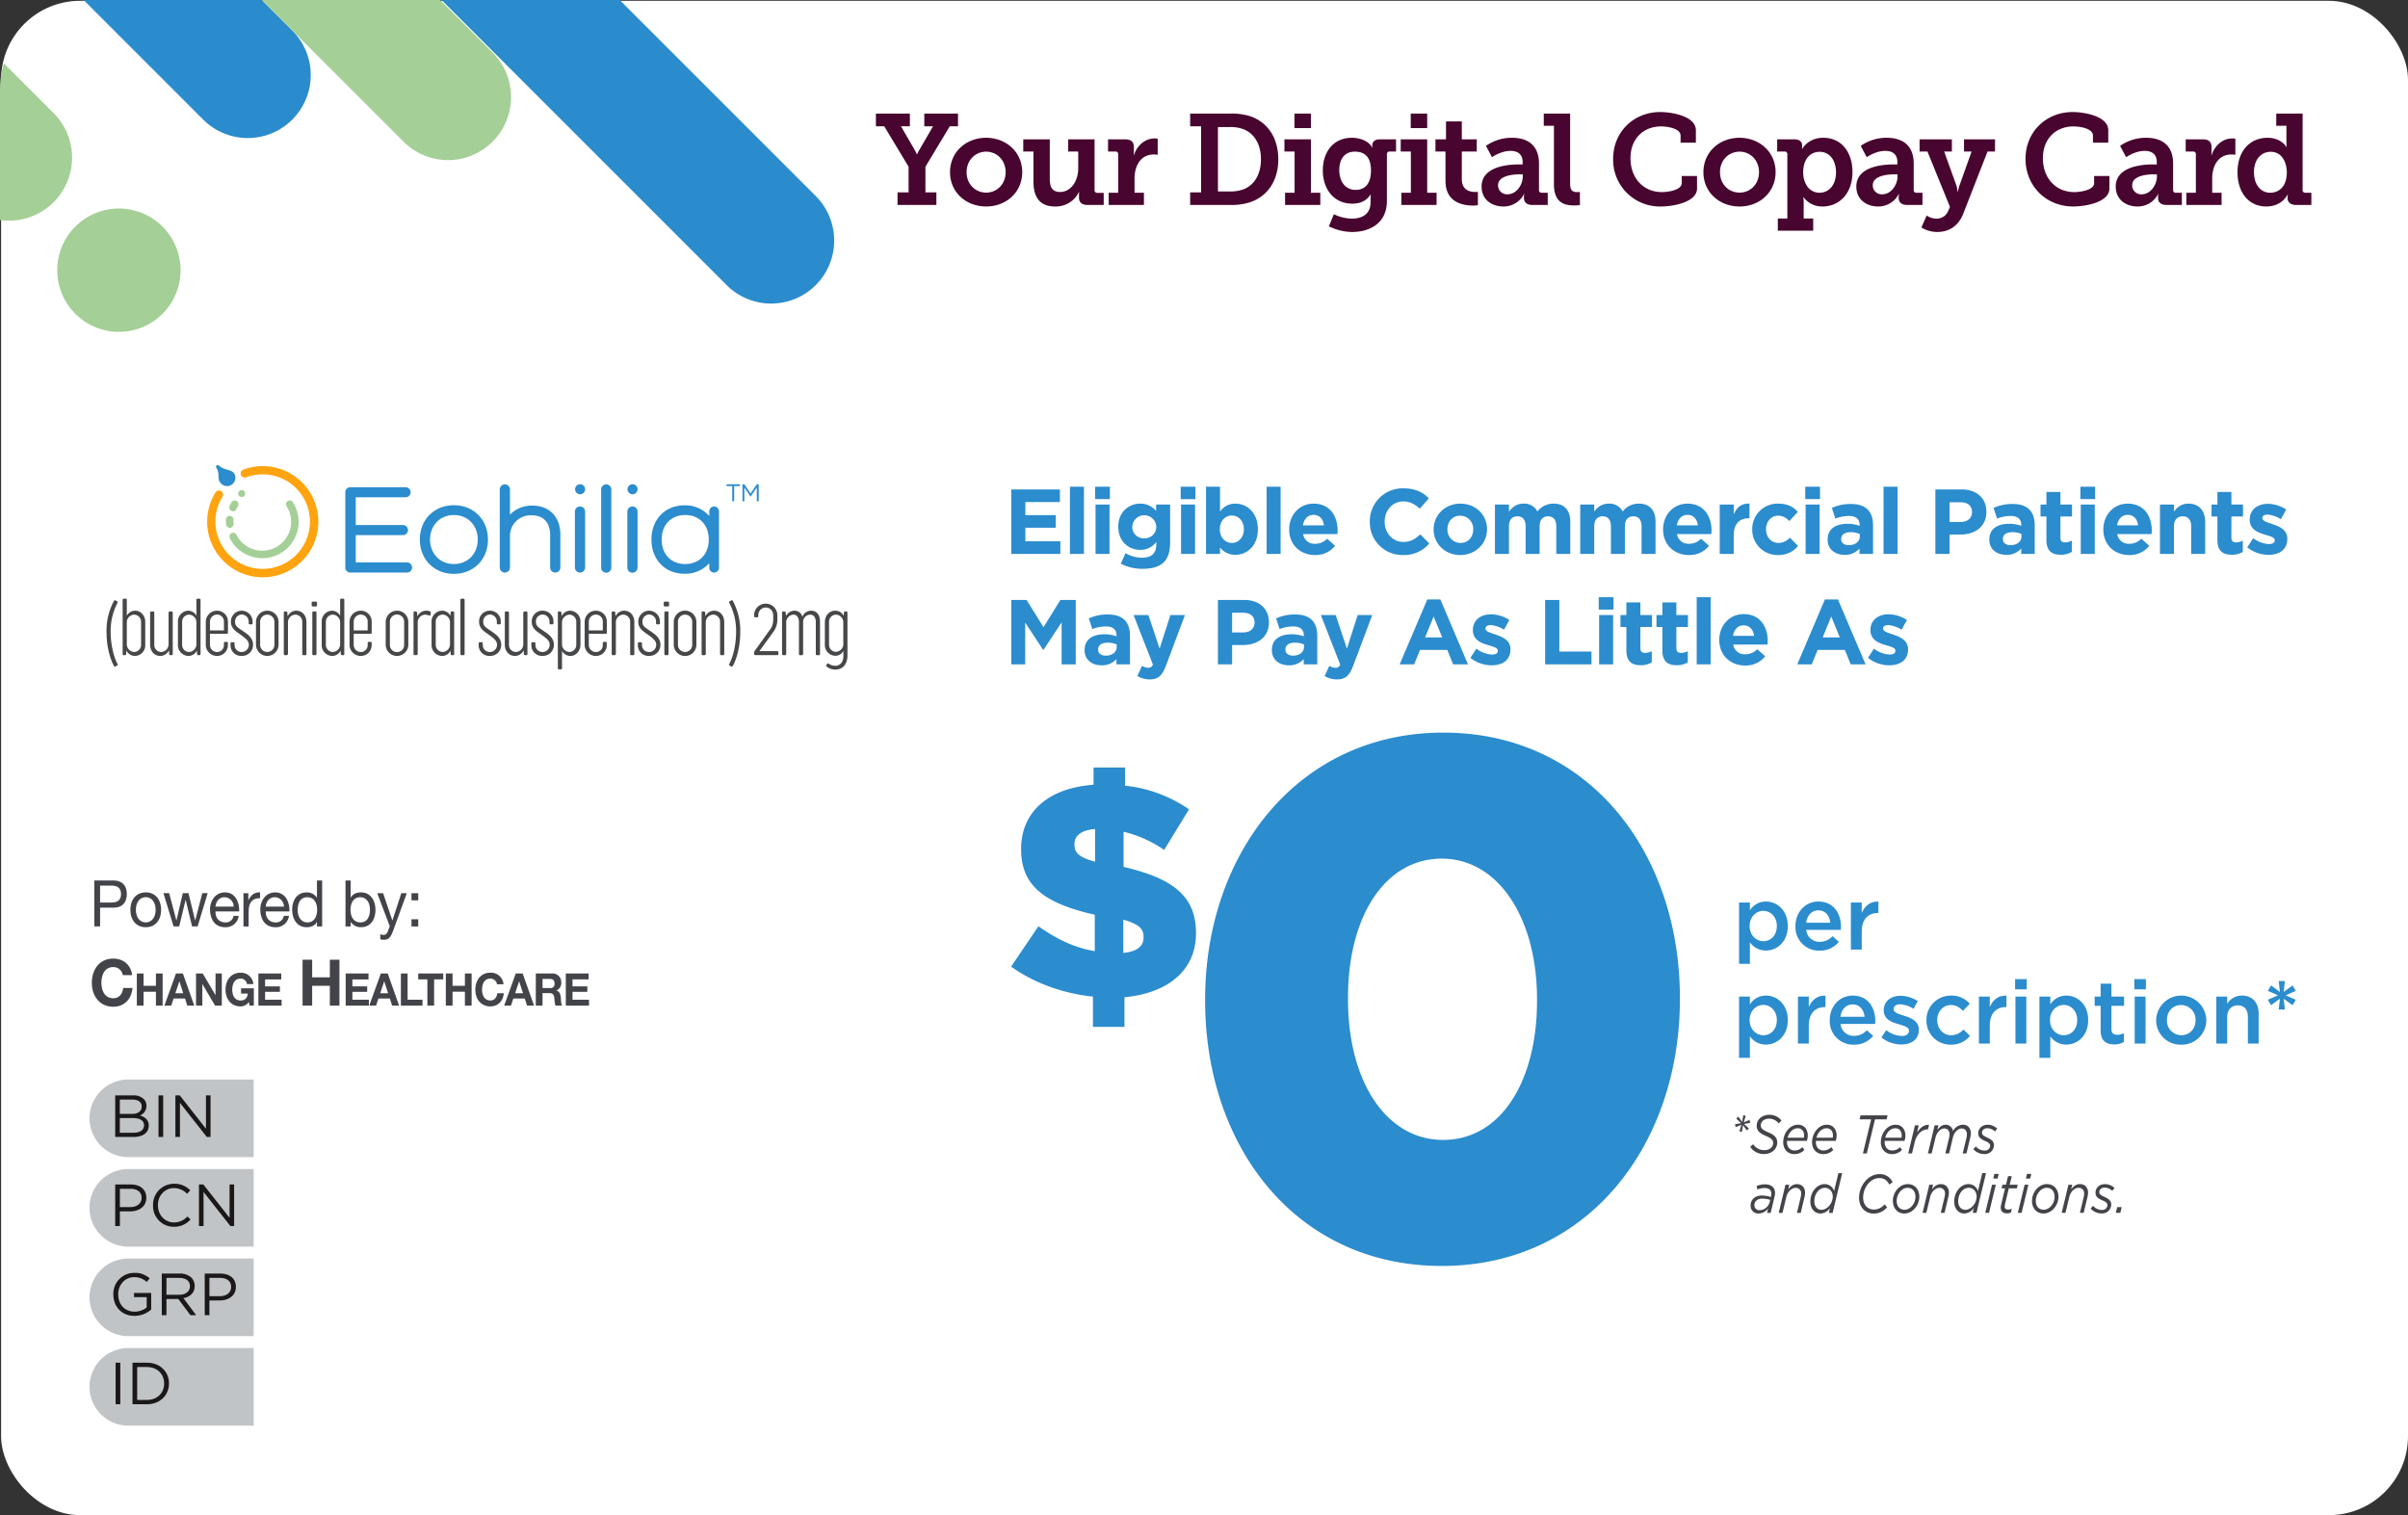
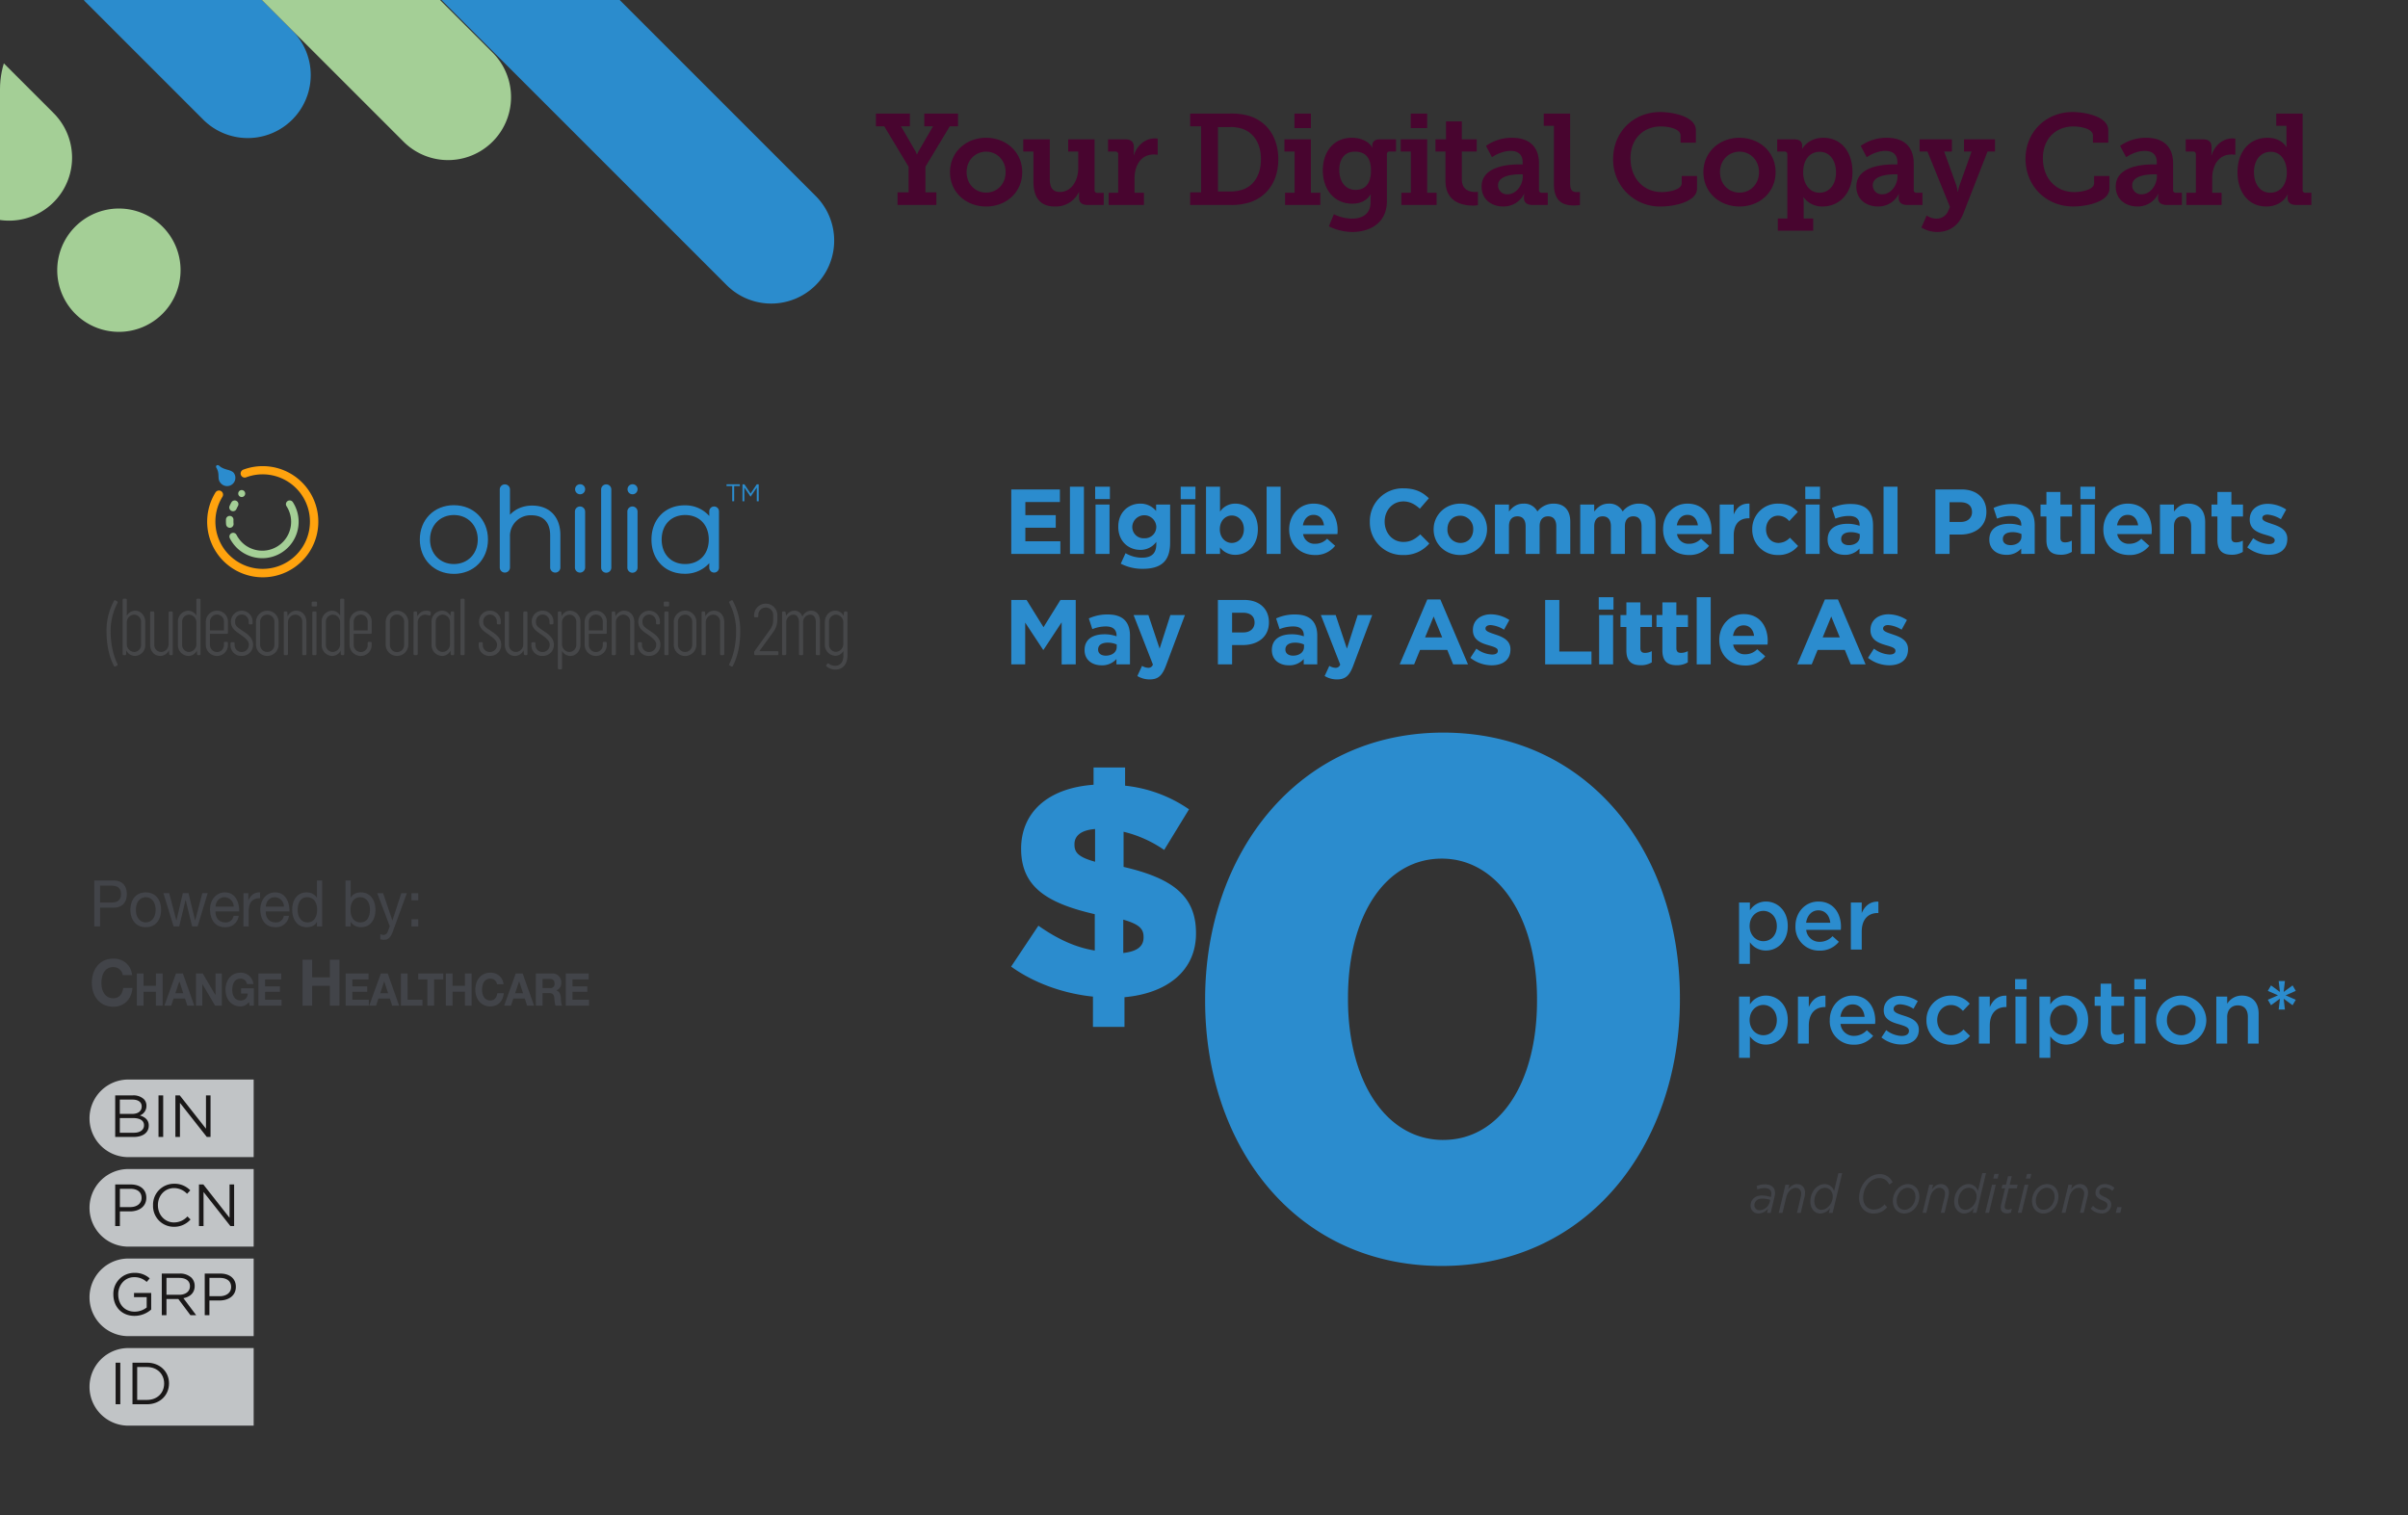
<svg xmlns="http://www.w3.org/2000/svg" width="1157.523" height="728.383" viewBox="0 0 1157.523 728.383">
  <rect x="0" y="0" width="1157.523" height="728.383" fill="#333333" stroke="none" />
  <defs>
    <clipPath id="clip-path">
      <path id="Path_128" data-name="Path 128" d="M64.351,32.152A42.907,42.907,0,0,0,21.367,74.987V191.679H422.36V32.152Z" transform="translate(-22.754 -32.152)" fill="rgba(0,0,0,0)" />
    </clipPath>
    <clipPath id="clip-path-2">
      <rect id="Rectangle_64" data-name="Rectangle 64" width="1156.542" height="728.193" fill="none" />
    </clipPath>
    <clipPath id="clip-path-3">
      <rect id="Rectangle_66" data-name="Rectangle 66" width="356.168" height="98.287" fill="none" />
    </clipPath>
  </defs>
  <g id="Copay_card" data-name="Copay card" transform="translate(-19427 25001.566)">
-     <rect id="Rectangle_67" data-name="Rectangle 67" width="1157" height="728" rx="38" transform="translate(19427.523 -25001.184)" fill="#fff" />
    <g id="Card_vector_file" data-name="Card vector file" transform="translate(19326.691 -25154.592)">
      <g id="Group_3847" data-name="Group 3847" transform="translate(101.695 153.025)">
        <g id="Group_3846" data-name="Group 3846" clip-path="url(#clip-path)">
          <path id="Path_123" data-name="Path 123" d="M51.692,34.955A30.282,30.282,0,1,0,8.867,77.78l74.4,74.395a30.277,30.277,0,0,0,42.816-42.821Z" transform="translate(-101.695 -54.963)" fill="#a4cf96" />
          <path id="Path_124" data-name="Path 124" d="M65.115,15.931A30.282,30.282,0,0,0,22.29,58.756l125.235,125.23a30.28,30.28,0,1,0,42.821-42.825Z" transform="translate(-51.232 -126.483)" fill="#2b8ccd" />
          <path id="Path_125" data-name="Path 125" d="M86.777,19.588A30.282,30.282,0,0,0,43.952,62.413L162.371,180.828A30.28,30.28,0,1,0,205.2,138.007Z" transform="translate(30.205 -112.735)" fill="#a4cf96" />
          <path id="Path_126" data-name="Path 126" d="M94.2,8.867A30.282,30.282,0,0,0,51.379,51.692l238.41,238.4a30.28,30.28,0,0,0,42.821-42.825Z" transform="translate(58.126 -153.025)" fill="#2b8ccd" />
          <path id="Path_127" data-name="Path 127" d="M56.5,112.5A29.642,29.642,0,1,0,26.857,82.857,29.639,29.639,0,0,0,56.5,112.5" transform="translate(-0.728 47.033)" fill="#a4cf96" />
        </g>
      </g>
      <g id="Group_3849" data-name="Group 3849" transform="translate(101.1 153.025)">
        <g id="Group_3848" data-name="Group 3848" clip-path="url(#clip-path-2)">
          <path id="Path_129" data-name="Path 129" d="M1135.89,762.475H65.017A44.022,44.022,0,0,1,20.992,718.45V75.927A44.023,44.023,0,0,1,65.017,31.9V33.1q-1.656.021-3.274.167l1.076,1.076A41.68,41.68,0,0,0,24.795,65.1l-.5-.5a42.944,42.944,0,0,0-1.513,11.327v63.1c.2.019.4.038.595.052V718.45A41.648,41.648,0,0,0,65.017,760.1H1135.89a41.648,41.648,0,0,0,41.645-41.645V75.927a41.648,41.648,0,0,0-41.645-41.645H320.46l-1.19-1.19H233.62l1.19,1.19H234.1l-1.19-1.19H147.26l1.19,1.19h-.043l-1.19-1.19H65.612c-.2,0-.4,0-.595,0V31.9H1135.89a44.022,44.022,0,0,1,44.025,44.025V718.45a44.022,44.022,0,0,1-44.025,44.025" transform="translate(-22.182 -33.092)" fill="none" />
        </g>
      </g>
      <g id="Group_3851" data-name="Group 3851">
        <g id="Group_3857" data-name="Group 3857">
          <path id="Path_134" data-name="Path 134" d="M201.743,170.04a5.668,5.668,0,0,0,4.55-2.408l-.519,2.123h1.766l1.837-7.672a7.453,7.453,0,0,0,.262-1.856c0-2.618-1.723-4.188-4.783-4.188a10.156,10.156,0,0,0-4.031.809l.309,1.675a9.128,9.128,0,0,1,3.436-.7c2.218,0,3.3.995,3.3,2.746l-.162,1.256-.071.314a14.805,14.805,0,0,0-4.336-.733c-3.132,0-5.416,1.861-5.416,4.9a3.644,3.644,0,0,0,3.86,3.741m.566-1.571a2.353,2.353,0,0,1-2.589-2.408c0-1.856,1.48-3.165,3.65-3.165a13.277,13.277,0,0,1,3.955.6l-.233.942a5.226,5.226,0,0,1-4.783,4.031m9.1,1.285h1.813l1.837-7.644c.638-2.565,2.522-4.374,4.407-4.374a2.558,2.558,0,0,1,2.732,2.827,6.6,6.6,0,0,1-.19,1.518l-1.837,7.672h1.813l1.794-7.539a10.069,10.069,0,0,0,.3-2.094c0-2.565-1.532-4.188-3.888-4.188-1.861,0-3.132,1.1-4.241,2.484l.519-2.2h-1.813Zm20.047.314a5.886,5.886,0,0,0,4.593-2.618l-.538,2.3h1.813l4.593-19.109H240.1l-2.075,8.638a4.7,4.7,0,0,0-4.569-3.351c-3.56,0-6.835,3.612-6.835,8.4,0,3.432,2.075,5.735,4.831,5.735m.519-1.78c-2.027,0-3.441-1.623-3.441-4.136,0-3.455,2.194-6.439,5.093-6.439,2.237,0,3.769,1.832,3.769,4.188,0,3.322-2.713,6.387-5.421,6.387m25.092,1.8a8.291,8.291,0,0,0,6.454-3.06l-1.247-1.361a6.6,6.6,0,0,1-5.116,2.484c-2.989,0-5.159-2.2-5.159-5.73,0-4.845,3.489-9.4,7.777-9.4,2.427,0,3.769,1.2,4.783,3.117l1.6-1.1a6.61,6.61,0,0,0-6.216-3.926c-5.469,0-9.895,5.469-9.895,11.385,0,4.712,3.132,7.591,7.02,7.591m14.745-.024c3.817,0,7.187-3.769,7.187-8.091,0-3.508-2.213-6.044-5.559-6.044-3.888,0-7.163,3.846-7.163,8.062,0,3.508,2.189,6.073,5.535,6.073m.119-1.809c-2.261,0-3.817-1.571-3.817-4.317,0-3.141,2.4-6.23,5.207-6.23,2.261,0,3.817,1.594,3.817,4.345,0,3.217-2.475,6.2-5.207,6.2m8.624,1.495h1.813l1.837-7.644c.638-2.565,2.522-4.374,4.407-4.374a2.558,2.558,0,0,1,2.732,2.827,6.6,6.6,0,0,1-.19,1.518l-1.837,7.672h1.813l1.79-7.539a9.783,9.783,0,0,0,.309-2.094c0-2.565-1.532-4.188-3.888-4.188-1.861,0-3.132,1.1-4.241,2.484l.519-2.2H283.8Zm20.047.314a5.885,5.885,0,0,0,4.593-2.618l-.538,2.3h1.814l4.593-19.109h-1.813l-2.075,8.638a4.7,4.7,0,0,0-4.569-3.351c-3.56,0-6.835,3.612-6.835,8.4,0,3.432,2.075,5.735,4.831,5.735m.519-1.78c-2.027,0-3.441-1.623-3.441-4.136,0-3.455,2.194-6.439,5.093-6.439,2.237,0,3.769,1.832,3.769,4.188,0,3.322-2.713,6.387-5.421,6.387m13.426-15.025h2.075l.543-2.227h-2.075Zm-3.86,16.491h1.813l3.274-13.536h-1.813Zm10.414.233a4.439,4.439,0,0,0,1.928-.39l.447-1.832a4.389,4.389,0,0,1-1.766.419c-1.038,0-1.671-.447-1.671-1.39l.1-.995,1.885-7.8h3.836l.428-1.78h-3.841l.99-4.084h-1.794l-.99,4.084h-1.694l-.424,1.78H320.2l-1.909,7.905a7.061,7.061,0,0,0-.162,1.414c0,1.756,1.223,2.67,2.97,2.67m9.114-16.725h2.075l.543-2.227h-2.075Zm-3.865,16.491h1.813l3.279-13.536h-1.818Zm12.346.314c3.817,0,7.187-3.769,7.187-8.091,0-3.508-2.213-6.044-5.559-6.044-3.888,0-7.163,3.846-7.163,8.062,0,3.508,2.189,6.073,5.535,6.073m.119-1.809c-2.261,0-3.817-1.571-3.817-4.317,0-3.141,2.4-6.23,5.207-6.23,2.261,0,3.817,1.594,3.817,4.345,0,3.217-2.475,6.2-5.207,6.2m8.619,1.495h1.818l1.837-7.644c.633-2.565,2.518-4.374,4.4-4.374a2.559,2.559,0,0,1,2.737,2.827,6.6,6.6,0,0,1-.19,1.518l-1.837,7.672h1.813l1.79-7.539a9.779,9.779,0,0,0,.309-2.094c0-2.565-1.533-4.188-3.888-4.188-1.861,0-3.136,1.1-4.241,2.484l.519-2.2h-1.813Zm19.157.286a4.37,4.37,0,0,0,4.664-4.264c0-1.756-1.133-2.722-3.322-3.717-1.932-.838-2.427-1.414-2.427-2.3,0-1.128.919-2.147,2.637-2.147a5.523,5.523,0,0,1,3.608,1.571l1.061-1.39a6.854,6.854,0,0,0-4.5-1.856c-2.827,0-4.617,1.856-4.617,4.16,0,1.885,1.247,2.775,3.441,3.717,1.766.762,2.308,1.414,2.308,2.3a2.478,2.478,0,0,1-2.689,2.251,5.687,5.687,0,0,1-4.241-1.989l-1.176,1.309a7.1,7.1,0,0,0,5.254,2.356m6.854-.286h2.166l.662-2.751h-2.142Z" transform="translate(743.928 566.34)" fill="#424449" />
-           <path id="Path_135" data-name="Path 135" d="M199.645,153l.519-3.246,1.909,2.542.919-.995-2.332-2.147,2.994-.552-.352-1.361-2.8,1.128,1.009-3.089-1.2-.343-.519,3.222-1.908-2.542-.919.995,2.332,2.146-2.989.576.352,1.337,2.8-1.128-1.014,3.117Zm10.747,10.6c3.508,0,6.239-2.332,6.239-5.549,0-2.356-1.437-3.641-4.264-4.845-2.589-1.123-3.651-1.885-3.651-3.374,0-1.675,1.485-3.222,3.96-3.222a5.751,5.751,0,0,1,4.64,2.28l1.366-1.361a7.222,7.222,0,0,0-5.845-2.775c-3.555,0-6.078,2.275-6.078,5.311,0,2.384,1.485,3.56,4.526,4.9,2.542,1.1,3.389,1.937,3.389,3.351,0,1.989-1.79,3.427-4.169,3.427a6.249,6.249,0,0,1-5.44-2.851l-1.414,1.228a7.65,7.65,0,0,0,6.739,3.484m10.951-6.335h9.543a8.257,8.257,0,0,0,.424-2.565c0-2.827-1.623-5.183-4.712-5.183-4.074,0-7.092,4.241-7.092,8.377,0,3.427,2.17,5.759,5.4,5.759a6.641,6.641,0,0,0,4.783-2.018l-.942-1.333A5.237,5.237,0,0,1,225,161.9c-2.265,0-3.679-1.623-3.679-4.084Zm.262-1.518c.657-2.489,2.494-4.531,4.9-4.531,2.1,0,3.041,1.623,3.041,3.484a3.727,3.727,0,0,1-.119,1.047Zm13.617,1.518h9.538a8.12,8.12,0,0,0,.428-2.565c0-2.827-1.628-5.183-4.712-5.183-4.079,0-7.092,4.241-7.092,8.377,0,3.427,2.166,5.759,5.392,5.759a6.624,6.624,0,0,0,4.783-2.018l-.942-1.333a5.229,5.229,0,0,1-3.746,1.594c-2.261,0-3.674-1.623-3.674-4.084Zm.257-1.518c.662-2.489,2.5-4.531,4.9-4.531,2.094,0,3.036,1.623,3.036,3.484a3.955,3.955,0,0,1-.114,1.047Zm22.336,7.591h1.861l3.955-16.415h5.564l.471-1.909H256.682l-.471,1.909h5.559Zm10.461-6.073h9.538a8.116,8.116,0,0,0,.424-2.565c0-2.827-1.623-5.183-4.712-5.183-4.074,0-7.092,4.241-7.092,8.377,0,3.427,2.17,5.759,5.4,5.759a6.641,6.641,0,0,0,4.783-2.018l-.942-1.333a5.237,5.237,0,0,1-3.746,1.594c-2.261,0-3.674-1.623-3.674-4.084Zm.257-1.518c.662-2.489,2.5-4.531,4.9-4.531,2.094,0,3.036,1.623,3.036,3.484a3.733,3.733,0,0,1-.119,1.047Zm11.047,7.591H281.4l1.295-5.34c.966-4.084,3.627-6.259,6.287-6.259h.119l.519-2.17c-2.427-.157-4.312,1.414-5.8,3.77l.828-3.536h-1.813Zm9.471,0h1.813l1.842-7.644c.609-2.513,2.423-4.374,4.217-4.374,1.575,0,2.542,1.076,2.542,2.827a6.861,6.861,0,0,1-.186,1.518l-1.842,7.672h1.818l1.813-7.644c.609-2.513,2.427-4.374,4.217-4.374,1.575,0,2.518,1.076,2.518,2.827a8.187,8.187,0,0,1-.162,1.518l-1.861,7.672h1.813l1.813-7.539a11.662,11.662,0,0,0,.328-2.094c0-2.513-1.528-4.188-3.722-4.188a5.575,5.575,0,0,0-4.9,3.06,3.508,3.508,0,0,0-3.465-3.06c-1.79,0-2.946,1.1-4.05,2.484l.519-2.2H292.3Zm27.1.286a4.37,4.37,0,0,0,4.664-4.264c0-1.756-1.133-2.722-3.322-3.717-1.932-.838-2.427-1.414-2.427-2.3,0-1.128.919-2.147,2.637-2.147a5.523,5.523,0,0,1,3.608,1.571l1.061-1.39a6.855,6.855,0,0,0-4.5-1.856c-2.827,0-4.617,1.856-4.617,4.16,0,1.885,1.247,2.775,3.441,3.717,1.766.762,2.308,1.414,2.308,2.3a2.478,2.478,0,0,1-2.689,2.251,5.687,5.687,0,0,1-4.241-1.989l-1.176,1.309a7.1,7.1,0,0,0,5.254,2.356" transform="translate(737.992 544.197)" fill="#424449" />
          <path id="Path_136" data-name="Path 136" d="M49.717,136.925c-.557-5.1-4.441-7.948-9.052-7.948-6.5,0-10.314,5.1-10.314,11.661,0,6.378,3.817,11.48,10.314,11.48,5.145,0,8.757-3.527,9.229-9.033H45.424c-.352,2.908-1.937,4.95-4.759,4.95-4.145,0-5.7-3.712-5.7-7.4,0-3.865,1.556-7.582,5.7-7.582a4.6,4.6,0,0,1,4.583,3.869Zm2.266,14.664h3.232v-6.682h5.94v6.682h3.227V136.126H61.154v5.94h-5.94v-5.94H51.983Zm13.246,0H68.5l1.152-3.432h5.488l1.109,3.432H79.6l-5.488-15.463H70.8ZM72.4,139.943h.043l1.851,5.678h-3.8Zm8.039,11.646h3.022V141.237H83.5l6.106,10.352h3.232V136.126H89.811V146.5h-.038l-6.125-10.376H80.439Zm25.739,0h2.047v-8.348H102.08v2.532h3.241c-.186,2.146-1.395,3.341-3.489,3.341-2.894,0-3.979-2.6-3.979-5.178,0-2.718,1.085-5.335,3.979-5.335a3.049,3.049,0,0,1,3.1,2.618H108a5.97,5.97,0,0,0-6.168-5.459c-4.536,0-7.211,3.56-7.211,8.177,0,4.46,2.675,8.02,7.211,8.02a4.875,4.875,0,0,0,4.022-2.113Zm4.236,0h11.151v-2.841h-7.924v-3.8h7.12v-2.627h-7.12v-3.341H121.4V136.13H110.414Zm21.237,0h4.612v-9.528h8.5v9.528h4.612V129.505h-4.612v8.477h-8.5v-8.477h-4.612Zm20.718,0H163.52v-2.841H155.6v-3.8h7.115v-2.627H155.6v-3.341h7.753V136.13H152.369Zm11.332,0h3.27l1.152-3.432h5.488l1.109,3.432h3.351l-5.488-15.463h-3.308Zm7.177-11.646h.038l1.851,5.678h-3.8Zm8.034,11.642H189.3v-2.841h-7.163V136.126h-3.227Zm12.736,0h3.232V138.972h4.4V136.13H187.246v2.841h4.4Zm8.867,0h3.232v-6.682h5.94v6.682h3.227V136.126h-3.227v5.94h-5.94v-5.94h-3.232Zm27.743-10.271a6.045,6.045,0,0,0-6.335-5.559c-4.55,0-7.22,3.56-7.22,8.162,0,4.474,2.67,8.034,7.22,8.034,3.6,0,6.13-2.456,6.459-6.316h-3.127c-.248,2.037-1.356,3.474-3.332,3.474-2.9,0-3.993-2.608-3.993-5.192,0-2.713,1.09-5.321,3.993-5.321a3.221,3.221,0,0,1,3.208,2.718Zm.3,10.271h3.27l1.152-3.432h5.488l1.109,3.432h3.351l-5.488-15.463h-3.308Zm7.177-11.646h.038l1.851,5.678h-3.8Zm8.034,11.646H247v-6.03h3.232c1.628,0,2.227.709,2.451,2.332a18.047,18.047,0,0,0,.514,3.7h3.232c-.576-.866-.557-2.68-.619-3.655-.1-1.556-.557-3.175-2.137-3.6v-.043A3.827,3.827,0,0,0,256,140.395a4.13,4.13,0,0,0-4.3-4.265h-7.924ZM247,138.758h3.541c1.442,0,2.223.657,2.223,2.161a1.947,1.947,0,0,1-2.223,2.227H247Zm11.185,12.827h11.151v-2.841h-7.924v-3.8h7.12v-2.627h-7.12v-3.341h7.758V136.13H258.185Z" transform="translate(114.103 484.881)" fill="#424449" />
          <path id="Path_137" data-name="Path 137" d="M30.6,143.172h2.789v-9.033h6.406c4.174.033,6.435-2.442,6.435-6.525s-2.261-6.525-6.435-6.525H30.6Zm2.789-19.614h5.469c3.141,0,4.583,1.423,4.583,4.055S42,131.7,38.857,131.668H33.388ZM47.966,135.19c0,4.674,2.556,8.353,7.377,8.353s7.372-3.679,7.372-8.353c0-4.7-2.551-8.381-7.372-8.381s-7.377,3.679-7.377,8.381m2.641,0c0-3.9,2.118-6.064,4.736-6.064s4.731,2.166,4.731,6.064c0,3.869-2.118,6.035-4.731,6.035s-4.736-2.166-4.736-6.035m34.5-8.01H82.524l-3.408,13.088H79.06L75.885,127.18H73.153L70.1,140.268h-.062L66.6,127.18h-2.76l4.874,15.992h2.7l3.056-12.712h.062l3.084,12.712h2.646ZM97.545,138.1a3.7,3.7,0,0,1-3.941,3.127c-3.322,0-4.821-2.475-4.731-5.259h11.375c.143-3.865-1.5-9.157-6.877-9.157-4.145,0-7.139,3.527-7.139,8.319.148,4.893,2.437,8.415,7.287,8.415a6.2,6.2,0,0,0,6.492-5.445Zm-8.672-4.45c.176-2.446,1.732-4.521,4.35-4.521a4.492,4.492,0,0,1,4.383,4.521Zm13.431,9.524h2.5v-7.115c0-4.05,1.466-6.463,5.492-6.463v-2.784c-2.7-.09-4.379,1.176-5.583,3.741h-.057v-3.37H102.3Zm19.4-5.074a3.7,3.7,0,0,1-3.941,3.127c-3.322,0-4.821-2.475-4.731-5.259H124.4c.148-3.865-1.494-9.157-6.873-9.157-4.145,0-7.139,3.527-7.139,8.319.143,4.893,2.432,8.415,7.287,8.415a6.2,6.2,0,0,0,6.492-5.445Zm-8.672-4.45c.176-2.446,1.732-4.521,4.35-4.521a4.485,4.485,0,0,1,4.379,4.521Zm27.1-12.56h-2.494v8.224h-.062a5.714,5.714,0,0,0-4.907-2.5c-4.645,0-6.934,3.8-6.934,8.319s2.318,8.415,6.992,8.415c2.089,0,4.026-.771,4.85-2.532h.062v2.161h2.494Zm-11.756,14.226c0-3.122,1.147-6.187,4.555-6.187,3.441,0,4.793,2.908,4.793,6.064,0,3-1.29,6.035-4.645,6.035-3.232,0-4.7-2.908-4.7-5.911m34.739-.276c0,3.127-1.142,6.187-4.555,6.187-3.441,0-4.793-2.908-4.793-6.064,0-3,1.295-6.035,4.645-6.035,3.236,0,4.7,2.908,4.7,5.911m-11.756,8.134h2.494V141.04h.062a5.72,5.72,0,0,0,4.907,2.5c4.645,0,6.934-3.8,6.934-8.319s-2.318-8.415-6.992-8.415c-2.085,0-4.026.776-4.85,2.537h-.062v-8.258h-2.494Zm29.475-15.992h-2.646l-4.26,13.088h-.057l-4.436-13.088h-2.822l6.025,15.9-1.028,2.722a2.164,2.164,0,0,1-2.061,1.456,4.957,4.957,0,0,1-1.466-.371V149.3a4.7,4.7,0,0,0,1.732.281c2.232,0,3.26-1.147,4.407-4.269Zm2.237,15.992h3.26V139.74h-3.26Zm3.26-15.992h-3.26v3.432h3.26Z" transform="translate(115.035 455.222)" fill="#424449" />
          <path id="Path_138" data-name="Path 138" d="M48.768,141.192a18.65,18.65,0,1,0,0,37.3h60.259v-37.3Z" transform="translate(113.219 530.802)" fill="#c1c4c6" />
          <path id="Path_139" data-name="Path 139" d="M48.768,150.233a18.65,18.65,0,1,0,0,37.3h60.259v-37.3Z" transform="translate(113.219 564.791)" fill="#c1c4c6" />
          <path id="Path_140" data-name="Path 140" d="M48.768,159.274a18.65,18.65,0,1,0,0,37.3h60.259v-37.3Z" transform="translate(113.219 598.78)" fill="#c1c4c6" />
          <path id="Path_141" data-name="Path 141" d="M48.768,168.315a18.65,18.65,0,1,0,0,37.3h60.259v-37.3Z" transform="translate(113.219 632.769)" fill="#c1c4c6" />
          <path id="Path_142" data-name="Path 142" d="M119.936,88.132h18.676V82.078h-5.259V69.76l11.694-19.433h3.96V44.211h-16.2v6.116h4.2L130.325,61.84a16.359,16.359,0,0,0-.99,1.98h-.124a11.429,11.429,0,0,0-.933-1.98L121.6,50.327h4.269V44.211H109.541v6.116h4.017l11.7,19.433V82.078h-5.321ZM145.17,72.359c0,9.719,7.725,16.515,17.381,16.515,9.6,0,17.324-6.8,17.324-16.515,0-9.657-7.729-16.515-17.386-16.515-9.595,0-17.32,6.858-17.32,16.515m7.972,0c0-5.821,4.274-9.843,9.409-9.843,5.078,0,9.348,4.022,9.348,9.843,0,5.883-4.269,9.843-9.348,9.843-5.135,0-9.409-3.96-9.409-9.843m32.126,4.517c0,8.6,4.022,12,10.328,12a12.275,12.275,0,0,0,11.513-6.92h.124s-.062.681-.062,1.485V84.61c0,2.227,1.3,3.522,4.079,3.522h7.8V82.325h-3.032a1.238,1.238,0,0,1-1.361-1.361V56.586H201.974v5.868H206.8v8.172c0,5.692-3.279,11.266-8.729,11.266-3.96,0-4.95-2.6-4.95-6.378V56.586H180.38v5.868h4.888ZM221.44,88.132h16.944V82.263h-4.517V75.391c0-5.94,2.846-11.513,9.219-11.513A13.964,13.964,0,0,1,245,64V56.277a9,9,0,0,0-1.423-.124c-4.826,0-8.6,3.584-10.023,8.1h-.124a14.392,14.392,0,0,0,.124-1.98V60.417c0-2.661-1.418-3.831-4.2-3.831h-8.224v5.868h3.527a1.238,1.238,0,0,1,1.361,1.361V82.263H221.44Zm39.165,0h19.052a28.6,28.6,0,0,0,9.719-1.295c8.348-2.784,13.6-10.266,13.6-20.665,0-10.832-5.688-18.376-14.226-20.908a30.3,30.3,0,0,0-9.157-1.052h-18.99v6.116h5.259v31.75h-5.259Zm13.355-6.487V50.7h5.326a17.789,17.789,0,0,1,6.868.99c5.14,1.98,8.481,7.058,8.481,14.483,0,7.177-3.155,12.317-8.172,14.359a18.627,18.627,0,0,1-7.177,1.114Zm36.786-30.451h7.91V44.211h-7.91Zm-4.517,36.938h16.944V82.263h-4.517V56.586H305.92v5.868h4.888V82.263h-4.579Zm23.464,4.46-2.413,5.816a25.608,25.608,0,0,0,11.261,2.718c8.234,0,16.639-4.079,16.639-14.911V63.692a1.206,1.206,0,0,1,1.361-1.237h3.032V56.586H351.72c-2.475,0-3.584,1.3-3.584,2.965a4.194,4.194,0,0,0,.124,1.047h-.124c-1.732-3.336-6.006-4.755-9.781-4.755-9.1,0-13.979,7.044-13.979,15.711s5.069,15.958,14.164,15.958c4.207,0,6.934-1.6,8.791-4.388h.124a15.188,15.188,0,0,0-.124,1.671V86.77c0,5.821-4.088,7.929-8.914,7.929a20.308,20.308,0,0,1-8.724-2.108M340.212,80.9c-5.078,0-7.924-4.084-7.924-9.6,0-5.321,2.661-8.791,7.429-8.791,4.207,0,7.8,1.918,7.8,9.1,0,7.12-3.593,9.286-7.306,9.286m26.429-29.708h7.91V44.211h-7.91Zm-4.517,36.938h16.944V82.263h-4.517V56.586H361.815v5.868H366.7V82.263h-4.579Zm21.213-11.565c0,10.58,8.719,11.875,13.174,11.875a14.462,14.462,0,0,0,2.413-.186V81.83s-.557.062-1.423.062c-2.227,0-6.311-.742-6.311-6.13V62.454h7.177V56.586H391.19v-8.6h-7.606v8.6h-5.069v5.868h4.821ZM400.7,79.288c0,6.435,5.069,9.586,10.452,9.586a10.986,10.986,0,0,0,9.966-6.054h.124a6.12,6.12,0,0,0-.186,1.6V84.8c0,1.794,1.114,3.336,4.017,3.336H432.5V82.263h-2.846A1.211,1.211,0,0,1,428.29,80.9V68.28c0-8.048-4.512-12.436-12.989-12.436a21.444,21.444,0,0,0-12.5,3.893l2.9,5.445s4.207-3.037,8.91-3.037c3.284,0,5.821,1.428,5.821,5.454v1.052h-1.98c-5.078,0-17.757.99-17.757,10.637m7.915-.619c0-4.769,7.491-5.264,10.585-5.264h1.3v1.052c0,3.965-3.032,8.548-7.306,8.548a4.26,4.26,0,0,1-4.579-4.336m26.858-.552c0,8.6,4.636,10.261,9.643,10.261a22.528,22.528,0,0,0,2.846-.186v-6.3s-.619.062-1.485.062c-2.6,0-3.217-1.485-3.217-4.331V44.211H430.584V50.08h4.888Zm28.461-12.132a22.426,22.426,0,0,0,22.95,22.888c6.068,0,17.381-2.1,17.381-8.653V74.215h-7.353v3.408c0,3.465-6.868,4.331-9.533,4.331-8.662,0-15.1-6.435-15.1-16.339,0-9.281,6.192-15.225,14.669-15.225,3.593,0,9.409,1.114,9.409,4.393V58.19h7.353V52.245c0-6.925-11.808-8.776-17.134-8.776-12.746,0-22.641,9.519-22.641,22.517m43.392,6.373c0,9.719,7.725,16.515,17.381,16.515,9.6,0,17.32-6.8,17.32-16.515,0-9.657-7.725-16.515-17.381-16.515-9.595,0-17.32,6.858-17.32,16.515m7.972,0c0-5.821,4.274-9.843,9.409-9.843,5.078,0,9.348,4.022,9.348,9.843,0,5.883-4.269,9.843-9.348,9.843-5.135,0-9.409-3.96-9.409-9.843m27.8,22.279v5.868H560.1V94.638h-4.578V87.146a18.287,18.287,0,0,0-.186-2.722h.124a11.01,11.01,0,0,0,9.1,4.45c8.3,0,14.416-6.487,14.416-16.515,0-9.781-5.44-16.515-13.979-16.515-7.429,0-10.152,5.316-10.152,5.316h-.124s.062-.685.062-1.423v-.186c0-1.609-.99-2.965-3.9-2.965h-8.1v5.868h3.527a1.238,1.238,0,0,1,1.361,1.361V94.638Zm12.184-22.093c0-7,3.836-9.966,7.92-9.966,4.645,0,7.862,3.9,7.862,9.9,0,6.254-3.589,9.781-7.924,9.781-5.135,0-7.858-4.831-7.858-9.719m25.558,6.744c0,6.435,5.069,9.586,10.452,9.586a10.987,10.987,0,0,0,9.966-6.054h.124a6.122,6.122,0,0,0-.186,1.6V84.8c0,1.794,1.114,3.336,4.017,3.336h7.42V82.263h-2.846A1.211,1.211,0,0,1,608.42,80.9V68.28c0-8.048-4.512-12.436-12.988-12.436a21.438,21.438,0,0,0-12.493,3.893l2.9,5.445s4.207-3.037,8.91-3.037c3.284,0,5.821,1.428,5.821,5.454v1.052h-1.98c-5.078,0-17.757.99-17.757,10.637m7.91-.619c0-4.769,7.5-5.264,10.59-5.264h1.3v1.052c0,3.965-3.032,8.548-7.306,8.548a4.264,4.264,0,0,1-4.583-4.336m25.9,14.545-2.537,5.749a14.455,14.455,0,0,0,7.672,2.161c5.378,0,10.085-2.656,12.5-8.9l11.627-29.77H647.5V56.586H632.589v5.868h3.65l-5.692,15.968a16.4,16.4,0,0,0-.866,3.279h-.186a13.96,13.96,0,0,0-.685-3.279l-5.754-15.968h3.712V56.586H611.243v5.868h3.774l10.823,26.61-.866,1.985a5.866,5.866,0,0,1-5.564,3.65,8.151,8.151,0,0,1-4.764-1.485m47.518-27.229c0,12.812,9.647,22.888,22.955,22.888,6.063,0,17.382-2.1,17.382-8.653V74.215h-7.358v3.408c0,3.465-6.868,4.331-9.528,4.331-8.667,0-15.1-6.435-15.1-16.339,0-9.281,6.187-15.225,14.668-15.225,3.589,0,9.4,1.114,9.4,4.393V58.19h7.358V52.245c0-6.925-11.813-8.776-17.134-8.776-12.751,0-22.645,9.519-22.645,22.517m43.363,13.3c0,6.435,5.069,9.586,10.447,9.586a10.987,10.987,0,0,0,9.966-6.054h.124a6.122,6.122,0,0,0-.186,1.6V84.8c0,1.794,1.114,3.336,4.022,3.336h7.42V82.263h-2.846a1.211,1.211,0,0,1-1.361-1.361V68.28c0-8.048-4.512-12.436-12.988-12.436a21.444,21.444,0,0,0-12.5,3.893l2.908,5.445s4.2-3.037,8.91-3.037c3.279,0,5.821,1.428,5.821,5.454v1.052H723.28c-5.073,0-17.753.99-17.753,10.637m7.91-.619c0-4.769,7.491-5.264,10.585-5.264h1.3v1.052c0,3.965-3.037,8.548-7.306,8.548a4.261,4.261,0,0,1-4.583-4.336m26.029,9.462h16.948V82.263H751.9V75.391c0-5.94,2.846-11.513,9.219-11.513a13.963,13.963,0,0,1,1.918.124V56.277a8.994,8.994,0,0,0-1.423-.124c-4.826,0-8.6,3.584-10.023,8.1h-.124a14.385,14.385,0,0,0,.124-1.98V60.417c0-2.661-1.423-3.831-4.2-3.831h-8.229v5.868h3.527a1.238,1.238,0,0,1,1.361,1.361V82.263h-4.579Zm24.6-15.773c0,9.781,5.378,16.515,13.793,16.515,7.863,0,10.338-5.868,10.338-5.868h.124a4.911,4.911,0,0,0-.186,1.418V84.8c0,1.794,1.176,3.336,4.017,3.336h7.42V82.263h-2.846a1.211,1.211,0,0,1-1.361-1.361V44.211H782.687V50.08h4.893v7.986a18.662,18.662,0,0,0,.124,2.227h-.124s-2.351-4.45-9.1-4.45c-8.539,0-14.412,6.487-14.412,16.515m7.91,0c0-6.249,3.593-9.781,8.048-9.781,5.2,0,7.739,4.831,7.739,9.966,0,6.749-3.836,9.719-7.986,9.719-4.579,0-7.8-3.9-7.8-9.9" transform="translate(411.812 163.419)" fill="#48052f" />
          <path id="Path_143" data-name="Path 143" d="M154.2,124.783V93.8h-7.344l-8.148,13.1-8.143-13.1h-7.349v30.984H129.9V104.689l8.629,13.1h.176l8.719-13.231v20.228Zm26.072,0V111.018c0-6.42-3.232-10.228-10.58-10.228a20.919,20.919,0,0,0-9.2,1.9l1.68,5.135a17.5,17.5,0,0,1,6.554-1.285c3.36,0,5.088,1.552,5.088,4.341v.4a16.953,16.953,0,0,0-5.8-.971c-5.621,0-9.562,2.389-9.562,7.568v.09c0,4.688,3.674,7.258,8.143,7.258a9.118,9.118,0,0,0,7.172-3.013v2.57Zm-6.373-8.367c0,2.437-2.127,4.16-5.269,4.16-2.17,0-3.674-1.061-3.674-2.875v-.09c0-2.123,1.771-3.274,4.65-3.274a10.4,10.4,0,0,1,4.293.885Zm32.8-15.359H199.7l-5.178,16.158-5.4-16.158H182l9.3,23.811a2.245,2.245,0,0,1-2.346,1.552,6.152,6.152,0,0,1-2.88-.928l-2.256,4.869A11.14,11.14,0,0,0,189.789,132c4.027,0,5.973-1.818,7.786-6.639Zm40.37,3.541v-.09c0-6.325-4.474-10.709-11.865-10.709h-12.66v30.984h6.82v-9.3h5.178c6.949,0,12.527-3.717,12.527-10.89m-6.906.133c0,2.656-1.994,4.693-5.4,4.693h-5.4V99.953h5.264c3.408,0,5.535,1.637,5.535,4.688ZM270.3,124.783V111.018c0-6.42-3.232-10.228-10.58-10.228a20.919,20.919,0,0,0-9.2,1.9l1.68,5.135a17.5,17.5,0,0,1,6.554-1.285c3.365,0,5.088,1.552,5.088,4.341v.4a16.953,16.953,0,0,0-5.8-.971c-5.621,0-9.562,2.389-9.562,7.568v.09c0,4.688,3.674,7.258,8.143,7.258a9.111,9.111,0,0,0,7.172-3.013v2.57Zm-6.373-8.367c0,2.437-2.128,4.16-5.269,4.16-2.166,0-3.674-1.061-3.674-2.875v-.09c0-2.123,1.771-3.274,4.65-3.274a10.4,10.4,0,0,1,4.293.885Zm32.8-15.359h-6.992l-5.178,16.158-5.4-16.158h-7.125l9.3,23.811a2.245,2.245,0,0,1-2.346,1.552,6.152,6.152,0,0,1-2.879-.928l-2.256,4.869A11.14,11.14,0,0,0,279.818,132c4.026,0,5.973-1.818,7.786-6.639Zm46.033,23.726L329.478,93.575h-6.287l-13.279,31.208h6.954l2.832-6.949h13.1l2.832,6.949Zm-12.394-12.969H322.13l4.117-10.047Zm32.8,5.754v-.09c0-4.336-3.85-5.93-7.168-7.034-2.57-.885-4.826-1.509-4.826-2.832v-.09c0-.928.842-1.637,2.48-1.637a14.022,14.022,0,0,1,6.416,2.213l2.57-4.65a16.458,16.458,0,0,0-8.853-2.741c-4.783,0-8.676,2.7-8.676,7.525v.086c0,4.6,3.76,6.154,7.082,7.13,2.613.795,4.912,1.28,4.912,2.741v.09c0,1.061-.885,1.771-2.832,1.771a13.445,13.445,0,0,1-7.482-2.832l-2.875,4.426a16.633,16.633,0,0,0,10.18,3.584c5.135,0,9.071-2.389,9.071-7.658m38.951,7.215v-6.2H386.663V93.8h-6.816v30.984Zm10.58-32.312H405.61v5.973h7.082Zm-.176,8.586h-6.73v23.726h6.73Zm18.586,22.75v-5.4a6.861,6.861,0,0,1-3.317.838c-1.5,0-2.17-.752-2.17-2.3V106.811h5.578v-5.754h-5.578V94.994h-6.725v6.064h-2.837v5.754h2.837v11.242c0,5.488,2.789,7.13,6.9,7.13a9.891,9.891,0,0,0,5.312-1.375m17.31,0v-5.4a6.879,6.879,0,0,1-3.322.838c-1.5,0-2.17-.752-2.17-2.3V106.811H448.5v-5.754h-5.578V94.994h-6.725v6.064h-2.832v5.754h2.832v11.242c0,5.488,2.789,7.13,6.906,7.13a9.915,9.915,0,0,0,5.312-1.375M459.43,92.471H452.7v32.312h6.725Zm27.4,21.113v-.09c0-6.725-3.632-12.879-11.551-12.879-6.906,0-11.732,5.578-11.732,12.351v.086c0,7.263,5.269,12.265,12.394,12.265a11.867,11.867,0,0,0,9.695-4.431l-3.85-3.408a7.777,7.777,0,0,1-5.754,2.437,5.506,5.506,0,0,1-5.8-4.65H486.74c.048-.619.09-1.019.09-1.68m-6.554-2.523H470.143c.528-3.056,2.346-5.045,5.135-5.045,2.832,0,4.6,2.032,5,5.045m53.606,13.721L520.6,93.575h-6.287l-13.279,31.208h6.949l2.832-6.949h13.1l2.832,6.949Zm-12.394-12.969h-8.234l4.117-10.047Zm32.8,5.754v-.09c0-4.336-3.85-5.93-7.172-7.034-2.565-.885-4.826-1.509-4.826-2.832v-.09c0-.928.842-1.637,2.48-1.637a14.021,14.021,0,0,1,6.42,2.213l2.565-4.65A16.433,16.433,0,0,0,544.9,100.7c-4.779,0-8.676,2.7-8.676,7.525v.086c0,4.6,3.765,6.154,7.082,7.13,2.613.795,4.916,1.28,4.916,2.741v.09c0,1.061-.885,1.771-2.837,1.771a13.433,13.433,0,0,1-7.477-2.832l-2.879,4.426a16.653,16.653,0,0,0,10.18,3.584c5.135,0,9.076-2.389,9.076-7.658" transform="translate(463.215 347.639)" fill="#2b8cce" />
          <path id="Path_144" data-name="Path 144" d="M146.807,113.623v-6.064h-16.82v-6.506h14.607V94.99H129.987V88.7h16.6V82.639H123.214v30.984Zm11.332-32.312h-6.73v32.312h6.73Zm12.479,0h-7.082v5.973h7.082Zm-.176,8.586h-6.725v23.726h6.725Zm29.128,18.371V89.9h-6.73V93a9.61,9.61,0,0,0-7.658-3.541c-5.445,0-10.533,3.984-10.533,11.066v.09c0,7.034,5,11.066,10.533,11.066a9.291,9.291,0,0,0,7.748-3.85v1.147c0,4.25-2.17,6.463-6.773,6.463a15.461,15.461,0,0,1-8.015-2.17l-2.3,5.05a22.55,22.55,0,0,0,10.49,2.475c8.81,0,13.236-3.584,13.236-12.522m-6.639-7.658a5.485,5.485,0,0,1-5.8,5.488,5.42,5.42,0,0,1-5.754-5.488v-.09a5.786,5.786,0,0,1,11.556,0Zm18.809-19.3h-7.082v5.973h7.082Zm-.176,8.586h-6.73v23.726h6.73Zm30.184,11.908v-.09c0-7.92-5.264-12.26-10.8-12.26a8.709,8.709,0,0,0-7.391,3.85V81.311h-6.73v32.312h6.73v-3.1a9.112,9.112,0,0,0,7.391,3.541c5.621,0,10.8-4.341,10.8-12.26m-6.725,0c0,3.984-2.656,6.549-5.8,6.549s-5.754-2.613-5.754-6.549v-.09c0-3.941,2.613-6.549,5.754-6.549s5.8,2.608,5.8,6.549ZM252.68,81.311h-6.725v32.312h6.725Zm27.4,21.113v-.09c0-6.725-3.631-12.879-11.556-12.879-6.9,0-11.727,5.578-11.727,12.351v.086c0,7.263,5.269,12.265,12.393,12.265a11.867,11.867,0,0,0,9.7-4.431l-3.85-3.408a7.777,7.777,0,0,1-5.754,2.437,5.506,5.506,0,0,1-5.8-4.65h16.51c.043-.619.09-1.019.09-1.68M273.526,99.9H263.394c.528-3.056,2.346-5.045,5.131-5.045,2.837,0,4.607,2.032,5,5.045m50.636,8.719-4.336-4.383c-2.437,2.213-4.6,3.631-8.143,3.631-5.311,0-8.986-4.426-8.986-9.738v-.09c0-5.312,3.76-9.647,8.986-9.647,3.1,0,5.531,1.328,7.92,3.5l4.341-5c-2.88-2.837-6.373-4.783-12.217-4.783a15.748,15.748,0,0,0-16.154,16.025v.09a15.637,15.637,0,0,0,15.887,15.935,15.832,15.832,0,0,0,12.7-5.535m27.752-6.816v-.09c0-6.816-5.44-12.26-12.789-12.26-7.391,0-12.884,5.535-12.884,12.351v.086c0,6.82,5.445,12.265,12.793,12.265,7.391,0,12.879-5.535,12.879-12.351m-6.639.086c0,3.5-2.3,6.463-6.149,6.463a6.307,6.307,0,0,1-6.244-6.549v-.09c0-3.493,2.3-6.463,6.154-6.463a6.3,6.3,0,0,1,6.24,6.554Zm46.652,11.732V98.174c0-5.711-3.008-8.719-8.01-8.719a9.766,9.766,0,0,0-7.791,3.765,7.09,7.09,0,0,0-6.682-3.765c-3.408,0-5.445,1.813-6.992,3.808V89.9h-6.73v23.726h6.73V100.387c0-3.184,1.547-4.826,4.069-4.826s3.941,1.642,3.941,4.826v13.236h6.73V100.387c0-3.184,1.547-4.826,4.069-4.826s3.941,1.642,3.941,4.826v13.236Zm40.988,0V98.174c0-5.711-3.008-8.719-8.01-8.719a9.766,9.766,0,0,0-7.791,3.765,7.09,7.09,0,0,0-6.682-3.765c-3.408,0-5.445,1.813-7,3.808V89.9H396.71v23.726h6.725V100.387c0-3.184,1.552-4.826,4.074-4.826s3.941,1.642,3.941,4.826v13.236h6.725V100.387c0-3.184,1.552-4.826,4.074-4.826s3.941,1.642,3.941,4.826v13.236Zm26.915-11.2v-.09c0-6.725-3.631-12.879-11.556-12.879-6.9,0-11.727,5.578-11.727,12.351v.086c0,7.263,5.269,12.265,12.394,12.265a11.867,11.867,0,0,0,9.695-4.431l-3.855-3.408a7.762,7.762,0,0,1-5.754,2.437,5.5,5.5,0,0,1-5.8-4.65h16.51c.043-.619.09-1.019.09-1.68M453.276,99.9H443.138c.533-3.056,2.346-5.045,5.135-5.045,2.837,0,4.607,2.032,5,5.045m24.787-3.408V89.454c-3.984-.176-6.2,1.947-7.568,5.221V89.9h-6.73v23.726h6.73v-8.767c0-5.664,2.742-8.362,7.215-8.362Zm23.374,13.322-3.941-3.984a7.508,7.508,0,0,1-5.445,2.522c-3.674,0-6.021-2.922-6.021-6.549v-.09c0-3.493,2.389-6.463,5.754-6.463a6.932,6.932,0,0,1,5.4,2.613l4.117-4.426c-2.213-2.48-5-3.984-9.476-3.984a12.181,12.181,0,0,0-12.436,12.351v.086a12.119,12.119,0,0,0,12.351,12.265,11.956,11.956,0,0,0,9.695-4.341m10.533-28.5h-7.082v5.973h7.082Zm-.176,8.586h-6.73v23.726h6.73Zm25.672,23.726V99.859c0-6.42-3.232-10.228-10.58-10.228a20.9,20.9,0,0,0-9.2,1.9l1.68,5.135a17.494,17.494,0,0,1,6.549-1.285c3.365,0,5.093,1.552,5.093,4.341v.4a16.973,16.973,0,0,0-5.8-.971c-5.625,0-9.562,2.389-9.562,7.568v.09c0,4.688,3.674,7.258,8.143,7.258a9.108,9.108,0,0,0,7.168-3.013v2.57Zm-6.378-8.367c0,2.437-2.123,4.16-5.264,4.16-2.17,0-3.674-1.061-3.674-2.875v-.09c0-2.123,1.771-3.274,4.645-3.274a10.387,10.387,0,0,1,4.293.885Zm18.148-23.945h-6.725v32.312h6.725Zm42.716,12.127v-.086c0-6.33-4.474-10.714-11.865-10.714h-12.66v30.984h6.82v-9.3h5.178c6.949,0,12.527-3.717,12.527-10.89m-6.906.133c0,2.656-1.994,4.693-5.4,4.693h-5.4V88.793h5.264c3.408,0,5.535,1.637,5.535,4.688Zm30.142,20.051V99.859c0-6.42-3.232-10.228-10.58-10.228a20.919,20.919,0,0,0-9.2,1.9l1.68,5.135a17.5,17.5,0,0,1,6.554-1.285c3.365,0,5.088,1.552,5.088,4.341v.4a16.952,16.952,0,0,0-5.8-.971c-5.621,0-9.562,2.389-9.562,7.568v.09c0,4.688,3.674,7.258,8.143,7.258a9.11,9.11,0,0,0,7.172-3.013v2.57Zm-6.373-8.367c0,2.437-2.123,4.16-5.269,4.16-2.166,0-3.674-1.061-3.674-2.875v-.09c0-2.123,1.771-3.274,4.65-3.274a10.4,10.4,0,0,1,4.293.885Zm24.211,7.391v-5.4a6.861,6.861,0,0,1-3.317.838c-1.509,0-2.17-.752-2.17-2.3V95.651h5.578V89.9h-5.578V83.834h-6.73V89.9h-2.832v5.754h2.832v11.242c0,5.488,2.789,7.13,6.906,7.13a9.9,9.9,0,0,0,5.312-1.375m11.2-31.336h-7.082v5.973h7.082Zm-.176,8.586h-6.73v23.726h6.73Zm27.4,12.527v-.09c0-6.725-3.627-12.879-11.551-12.879-6.906,0-11.727,5.578-11.727,12.351v.086c0,7.263,5.264,12.265,12.394,12.265a11.858,11.858,0,0,0,9.69-4.431l-3.85-3.408a7.77,7.77,0,0,1-5.754,2.437,5.5,5.5,0,0,1-5.8-4.65h16.51c.043-.619.086-1.019.086-1.68M664.895,99.9H654.757c.533-3.056,2.346-5.045,5.135-5.045,2.832,0,4.6,2.032,5,5.045m32.221,13.721V98.264c0-5.445-2.965-8.81-8.053-8.81-3.408,0-5.4,1.813-6.949,3.808V89.9h-6.73v23.726h6.73V100.387c0-3.184,1.637-4.826,4.2-4.826s4.074,1.642,4.074,4.826v13.236Zm18.1-.976v-5.4a6.879,6.879,0,0,1-3.322.838c-1.5,0-2.166-.752-2.166-2.3V95.651h5.573V89.9h-5.573V83.834H703V89.9h-2.832v5.754H703v11.242c0,5.488,2.789,7.13,6.906,7.13a9.914,9.914,0,0,0,5.312-1.375m21.379-6.24v-.09c0-4.336-3.85-5.93-7.172-7.034-2.565-.885-4.826-1.509-4.826-2.832v-.09c0-.928.842-1.637,2.48-1.637a14.02,14.02,0,0,1,6.42,2.213l2.565-4.65a16.445,16.445,0,0,0-8.853-2.741c-4.779,0-8.677,2.7-8.677,7.525v.086c0,4.6,3.765,6.154,7.082,7.13,2.613.795,4.916,1.28,4.916,2.741v.09c0,1.061-.885,1.771-2.837,1.771a13.42,13.42,0,0,1-7.477-2.832l-2.879,4.426a16.643,16.643,0,0,0,10.18,3.584c5.135,0,9.076-2.389,9.076-7.658" transform="translate(463.215 305.683)" fill="#2b8cce" />
          <path id="Path_145" data-name="Path 145" d="M196.718,168.909h5.216V158.548a9.262,9.262,0,0,0,7.715,3.979c5.359,0,10.49-4.236,10.49-11.732v-.086c0-7.544-5.173-11.737-10.49-11.737a9.075,9.075,0,0,0-7.715,4.236v-3.765h-5.216Zm11.689-10.875c-3.512,0-6.6-2.913-6.6-7.239v-.086c0-4.331,3.089-7.244,6.6-7.244,3.47,0,6.473,2.87,6.473,7.244v.086c0,4.455-2.917,7.239-6.473,7.239m16.62,4.022h5.221v-8.61c0-6,3.17-8.952,7.71-8.952h.3v-5.478c-3.984-.171-6.6,2.142-8.01,5.521v-5.093h-5.221Zm26.9.514a11.45,11.45,0,0,0,9.252-4.236l-3.041-2.7a8.214,8.214,0,0,1-6.125,2.7,6.319,6.319,0,0,1-6.516-5.745h16.62c.043-.514.086-.985.086-1.456,0-6.511-3.636-12.16-10.833-12.16-6.468,0-11.047,5.307-11.047,11.78v.086a11.274,11.274,0,0,0,11.6,11.732m-6.473-13.4c.471-3.517,2.7-5.959,5.873-5.959,3.427,0,5.4,2.613,5.745,5.959Zm29.3,13.317c4.712,0,8.391-2.351,8.391-7.106v-.086c0-4.069-3.722-5.573-7.02-6.6-2.656-.857-5.1-1.542-5.1-3.213v-.086c0-1.242,1.157-2.227,3.174-2.227a13.124,13.124,0,0,1,6.382,2.142l2.051-3.684a15.687,15.687,0,0,0-8.305-2.565c-4.5,0-8.053,2.608-8.053,6.935v.086c0,4.284,3.727,5.659,7.068,6.6,2.656.814,5.055,1.414,5.055,3.17v.086c0,1.5-1.285,2.442-3.512,2.442a12.8,12.8,0,0,1-7.41-2.784l-2.313,3.512a15.632,15.632,0,0,0,9.6,3.379m23.726.086a11.454,11.454,0,0,0,9.252-4.236l-3.127-3.084a7.989,7.989,0,0,1-5.868,2.784c-3.984,0-6.768-3.213-6.768-7.239v-.086c0-3.946,2.784-7.2,6.554-7.2,2.57,0,4.241,1.2,5.825,2.827l3.255-3.47a11.436,11.436,0,0,0-9.038-3.893A11.666,11.666,0,0,0,286.8,150.795v.086a11.539,11.539,0,0,0,11.689,11.689m13.54-.514h5.221v-8.61c0-6,3.17-8.952,7.71-8.952h.3v-5.478c-3.984-.171-6.6,2.142-8.01,5.521v-5.093h-5.221Zm17.391-26.086h5.564v-4.921h-5.564Zm.171,26.086h5.221V139.444h-5.221Zm11.523,6.854h5.221V158.548a9.249,9.249,0,0,0,7.715,3.979c5.354,0,10.49-4.236,10.49-11.732v-.086c0-7.544-5.178-11.737-10.49-11.737a9.062,9.062,0,0,0-7.715,4.236v-3.765H341.11ZM352.8,158.034c-3.517,0-6.6-2.913-6.6-7.239v-.086c0-4.331,3.084-7.244,6.6-7.244,3.47,0,6.468,2.87,6.468,7.244v.086c0,4.455-2.913,7.239-6.468,7.239m24.24,4.407a8.962,8.962,0,0,0,4.669-1.157v-4.236a6.967,6.967,0,0,1-3.213.771c-1.756,0-2.784-.814-2.784-2.827v-11.1H381.8v-4.45h-6.083v-6.211h-5.178v6.211h-2.87v4.45h2.87v11.913c0,4.964,2.7,6.635,6.506,6.635m9.685-26.472h5.564v-4.921h-5.564Zm.171,26.086h5.221V139.444H386.9Zm22.317.514a11.817,11.817,0,0,0,12.118-11.775v-.086a12.059,12.059,0,0,0-24.111.086v.086a11.69,11.69,0,0,0,11.994,11.689m.086-4.536a6.972,6.972,0,0,1-6.9-7.239v-.086c0-3.946,2.656-7.2,6.815-7.2a6.992,6.992,0,0,1,6.939,7.287v.086c0,3.9-2.656,7.153-6.854,7.153m16.834,4.022h5.221V149.291c0-3.512,2.1-5.611,5.1-5.611,3.089,0,4.845,2.013,4.845,5.526v12.85h5.178V147.62c0-5.226-2.951-8.648-8.048-8.648a8.207,8.207,0,0,0-7.072,3.936v-3.465h-5.221ZM456.121,145.7h2.994l-.6-5.226L462.8,143.6l1.542-2.613-4.883-2.142,4.883-2.142-1.542-2.613-4.284,3.127.6-5.226h-2.994l.6,5.226-4.283-3.127L450.9,136.7l4.883,2.142-4.883,2.142,1.542,2.613,4.283-3.127Z" transform="translate(739.548 492.666)" fill="#2b8cce" />
          <path id="Path_146" data-name="Path 146" d="M196.718,153.15h5.216V142.789a9.251,9.251,0,0,0,7.715,3.979c5.359,0,10.49-4.236,10.49-11.732v-.086c0-7.544-5.173-11.737-10.49-11.737a9.075,9.075,0,0,0-7.715,4.236v-3.765h-5.216Zm11.689-10.875c-3.512,0-6.6-2.913-6.6-7.239v-.086c0-4.331,3.089-7.244,6.6-7.244,3.47,0,6.473,2.87,6.473,7.244v.086c0,4.455-2.917,7.239-6.473,7.239m27.029,4.536a11.436,11.436,0,0,0,9.252-4.236l-3.041-2.7a8.213,8.213,0,0,1-6.125,2.7,6.319,6.319,0,0,1-6.516-5.745h16.62c.043-.514.086-.985.086-1.452,0-6.516-3.636-12.165-10.832-12.165-6.473,0-11.051,5.307-11.051,11.78v.086a11.278,11.278,0,0,0,11.608,11.732m-6.473-13.4c.471-3.512,2.7-5.959,5.873-5.959,3.427,0,5.4,2.618,5.74,5.959ZM250.471,146.3h5.221v-8.61c0-6,3.17-8.952,7.71-8.952h.3v-5.478c-3.984-.171-6.6,2.142-8.01,5.521v-5.093h-5.221Z" transform="translate(739.548 463.211)" fill="#2b8cce" />
          <path id="Path_147" data-name="Path 147" d="M35.453,93.034a.42.42,0,0,1,.376-.257.566.566,0,0,1,.257.067l.876.5a.489.489,0,0,1,.19.633,29.225,29.225,0,0,0-3.346,14.074c.052,6.173,1.423,11.813,3.346,15.463a.483.483,0,0,1-.19.633l-.876.5a.512.512,0,0,1-.257.071.429.429,0,0,1-.376-.257c-2.075-3.736-3.617-9.771-3.617-16.387a29.765,29.765,0,0,1,3.617-15.035" transform="translate(119.685 348.789)" fill="#464749" />
          <path id="Path_148" data-name="Path 148" d="M35.466,114.343a3.752,3.752,0,0,0,3.636,3.893,3.383,3.383,0,0,0,3.222-3.446V103.735a3.4,3.4,0,0,0-3.241-3.446,3.668,3.668,0,0,0-3.617,3.631Zm-2-21.118a.534.534,0,0,1,.533-.6h.957c.362,0,.514.257.514.6v7.6a4.612,4.612,0,0,1,4.012-2.437c2.965,0,4.85,2.656,4.85,5.35v10.985a5.121,5.121,0,0,1-4.969,5.421,4.617,4.617,0,0,1-4.131-2.675l-.067,1.647c-.052.443-.171.647-.552.647H34c-.381,0-.533-.257-.533-.614Z" transform="translate(125.798 348.221)" fill="#464749" />
          <path id="Path_149" data-name="Path 149" d="M45.118,94.53a.633.633,0,0,1,.566-.619h.961a.571.571,0,0,1,.476.619V114.4a.51.51,0,0,1-.528.533h-.6a.533.533,0,0,1-.566-.514l-.171-1.832a4.584,4.584,0,0,1-4.031,2.722c-3.151,0-4.988-2.432-4.988-5.483V94.477a.528.528,0,0,1,.466-.566h1.061a.541.541,0,0,1,.481.566v15.478a3.347,3.347,0,0,0,3.393,3.451,3.71,3.71,0,0,0,3.479-3.67Z" transform="translate(136.231 353.052)" fill="#464749" />
          <path id="Path_150" data-name="Path 150" d="M47.915,103.924a3.679,3.679,0,0,0-3.6-3.636,3.413,3.413,0,0,0-3.255,3.446v11.061A3.379,3.379,0,0,0,44.3,118.24a3.75,3.75,0,0,0,3.617-4Zm2,15.221c0,.362-.152.619-.533.619H48.8c-.362,0-.514-.171-.585-.652l-.067-1.528a4.559,4.559,0,0,1-4.079,2.561,5.178,5.178,0,0,1-5.026-5.44V103.767a5.15,5.15,0,0,1,4.94-5.383,4.5,4.5,0,0,1,3.927,2.418V93.225c0-.343.171-.6.528-.6h.942a.534.534,0,0,1,.533.6Z" transform="translate(146.798 348.218)" fill="#464749" />
          <path id="Path_151" data-name="Path 151" d="M43.864,103.317h6.72V99.133A3.314,3.314,0,0,0,47.3,95.7a3.433,3.433,0,0,0-3.432,3.432Zm-2-4.15a5.368,5.368,0,0,1,5.416-5.331,5.2,5.2,0,0,1,5.231,5.331v5.278a.45.45,0,0,1-.447.5h-8.2v5.35a3.441,3.441,0,0,0,3.432,3.427,3.326,3.326,0,0,0,3.289-3.446v-.928a.479.479,0,0,1,.5-.528h.942c.19,0,.462.067.462.547v.876a5.2,5.2,0,0,1-5.212,5.35,5.381,5.381,0,0,1-5.416-5.335Z" transform="translate(157.37 352.77)" fill="#464749" />
          <path id="Path_152" data-name="Path 152" d="M44.358,109.571a.536.536,0,0,1,.6-.581h.89c.328,0,.466.257.466.6v.7a3.353,3.353,0,0,0,3.493,3.413,3.44,3.44,0,0,0,3.36-3.551c0-1.885-1.594-3.136-4.764-5.345-1.989-1.371-3.855-2.813-3.855-5.673a5.21,5.21,0,1,1,10.418.033V99.9c0,.324-.167.495-.528.495H53.6c-.357,0-.514-.2-.514-.547v-.719a3.357,3.357,0,0,0-3.341-3.446,3.255,3.255,0,0,0-3.189,3.479c0,1.918.942,2.551,3.479,4.269,2.351,1.575,5.159,3.393,5.159,6.716a5.266,5.266,0,0,1-5.345,5.421,5.1,5.1,0,0,1-5.488-5.316Z" transform="translate(166.761 352.77)" fill="#464749" />
          <path id="Path_153" data-name="Path 153" d="M48.932,110.256a3.429,3.429,0,1,0,6.858,0V99.167a3.429,3.429,0,1,0-6.858,0Zm-2-11.089a5.434,5.434,0,0,1,10.866,0v11.089a5.434,5.434,0,0,1-10.866,0Z" transform="translate(176.423 352.77)" fill="#464749" />
          <path id="Path_154" data-name="Path 154" d="M58.62,99.237a3.365,3.365,0,0,0-3.413-3.5,3.683,3.683,0,0,0-3.46,3.5v15.378a.627.627,0,0,1-.566.6h-.976a.55.55,0,0,1-.466-.6V94.73a.521.521,0,0,1,.514-.533h.638a.541.541,0,0,1,.547.514l.152,1.851a4.611,4.611,0,0,1,4.031-2.727c3.151,0,5,2.437,5,5.469v15.344a.516.516,0,0,1-.481.566H59.1a.516.516,0,0,1-.481-.566Z" transform="translate(186.99 352.767)" fill="#464749" />
          <path id="Path_155" data-name="Path 155" d="M52.863,98.147a.526.526,0,0,1,.528-.514h.961a.515.515,0,0,1,.514.533v19.885c0,.357-.152.6-.514.6h-.961c-.376,0-.528-.243-.528-.6Zm-.309-4.679a.488.488,0,0,1,.547-.547H54.6c.376,0,.528.2.528.581v1.185a.482.482,0,0,1-.528.547H53.12c-.4,0-.566-.171-.566-.547Z" transform="translate(197.573 349.33)" fill="#464749" />
          <path id="Path_156" data-name="Path 156" d="M62.43,103.924a3.679,3.679,0,0,0-3.6-3.636,3.413,3.413,0,0,0-3.255,3.446v11.061a3.379,3.379,0,0,0,3.241,3.446,3.75,3.75,0,0,0,3.617-4Zm2,15.221c0,.362-.152.619-.533.619H63.32c-.362,0-.514-.171-.585-.652l-.067-1.528a4.559,4.559,0,0,1-4.079,2.561,5.174,5.174,0,0,1-5.021-5.44V103.767A5.146,5.146,0,0,1,58.5,98.384,4.5,4.5,0,0,1,62.43,100.8V93.225c0-.343.171-.6.528-.6H63.9a.534.534,0,0,1,.533.6Z" transform="translate(201.385 348.218)" fill="#464749" />
          <path id="Path_157" data-name="Path 157" d="M58.383,103.317H65.1V99.133A3.314,3.314,0,0,0,61.814,95.7a3.433,3.433,0,0,0-3.432,3.432Zm-2-4.15A5.368,5.368,0,0,1,61.8,93.836a5.2,5.2,0,0,1,5.231,5.331v5.278a.45.45,0,0,1-.447.5h-8.2v5.35a3.441,3.441,0,0,0,3.432,3.427,3.326,3.326,0,0,0,3.289-3.446v-.928a.479.479,0,0,1,.5-.528h.942c.19,0,.462.067.462.547v.876a5.2,5.2,0,0,1-5.212,5.35,5.381,5.381,0,0,1-5.416-5.335Z" transform="translate(211.953 352.77)" fill="#464749" />
          <path id="Path_158" data-name="Path 158" d="M62.031,110.256a3.432,3.432,0,1,0,6.863,0V99.167a3.432,3.432,0,1,0-6.863,0Zm-2-11.089a5.434,5.434,0,0,1,10.866,0v11.089a5.434,5.434,0,0,1-10.866,0Z" transform="translate(225.686 352.77)" fill="#464749" />
          <path id="Path_159" data-name="Path 159" d="M62.843,94.726a.521.521,0,0,1,.514-.533h.619a.549.549,0,0,1,.566.514l.152,1.87a4.761,4.761,0,0,1,4.012-2.741,6.876,6.876,0,0,1,1.866.219c.381.124.619.347.533.69l-.019.957c-.067.328-.219.466-.495.466a1.8,1.8,0,0,1-.276-.038,9.938,9.938,0,0,0-1.851-.4,3.731,3.731,0,0,0-3.617,3.912v14.964a.625.625,0,0,1-.581.6H63.3a.551.551,0,0,1-.462-.6Z" transform="translate(236.254 352.77)" fill="#464749" />
          <path id="Path_160" data-name="Path 160" d="M73.53,99.371a3.641,3.641,0,0,0-3.57-3.651,3.407,3.407,0,0,0-3.289,3.551v10.952a3.418,3.418,0,0,0,3.275,3.465,3.684,3.684,0,0,0,3.584-3.827Zm2,15.24a.54.54,0,0,1-.481.6h-.7a.577.577,0,0,1-.495-.6l-.086-1.594a4.4,4.4,0,0,1-4.012,2.57,5.183,5.183,0,0,1-5.093-5.345V99.319a5.179,5.179,0,0,1,5.093-5.483,4.4,4.4,0,0,1,3.96,2.451l.138-1.561a.541.541,0,0,1,.533-.533h.633a.522.522,0,0,1,.514.533Z" transform="translate(243.096 352.77)" fill="#464749" />
          <path id="Path_161" data-name="Path 161" d="M67.579,93.226a.534.534,0,0,1,.533-.6h.957c.362,0,.514.257.514.6v25.92c0,.357-.152.614-.514.614h-.957c-.381,0-.533-.257-.533-.614Z" transform="translate(254.059 348.221)" fill="#464749" />
          <path id="Path_162" data-name="Path 162" d="M69.424,109.571a.533.533,0,0,1,.595-.581h.89c.328,0,.466.257.466.6v.7a3.353,3.353,0,0,0,3.493,3.413,3.44,3.44,0,0,0,3.36-3.551c0-1.885-1.594-3.136-4.764-5.345-1.989-1.371-3.855-2.813-3.855-5.673a5.094,5.094,0,0,1,5.14-5.3,5.149,5.149,0,0,1,5.283,5.331V99.9c0,.324-.176.495-.533.495h-.842c-.357,0-.514-.2-.514-.547v-.719A3.357,3.357,0,0,0,74.8,95.687a3.255,3.255,0,0,0-3.189,3.479c0,1.918.942,2.551,3.479,4.269,2.351,1.575,5.159,3.393,5.159,6.716a5.266,5.266,0,0,1-5.345,5.421,5.1,5.1,0,0,1-5.483-5.316Z" transform="translate(260.995 352.77)" fill="#464749" />
          <path id="Path_163" data-name="Path 163" d="M80.942,94.53a.633.633,0,0,1,.566-.619h.961a.571.571,0,0,1,.476.619V114.4a.51.51,0,0,1-.528.533h-.6a.533.533,0,0,1-.566-.514l-.171-1.832a4.584,4.584,0,0,1-4.031,2.722c-3.151,0-4.988-2.432-4.988-5.483V94.477a.528.528,0,0,1,.466-.566h1.061a.541.541,0,0,1,.481.566v15.478a3.35,3.35,0,0,0,3.393,3.451,3.71,3.71,0,0,0,3.479-3.67Z" transform="translate(270.909 353.052)" fill="#464749" />
          <path id="Path_164" data-name="Path 164" d="M74.743,109.571a.536.536,0,0,1,.6-.581h.89c.328,0,.466.257.466.6v.7a3.353,3.353,0,0,0,3.493,3.413,3.44,3.44,0,0,0,3.36-3.551c0-1.885-1.594-3.136-4.764-5.345-1.989-1.371-3.855-2.813-3.855-5.673a5.094,5.094,0,0,1,5.14-5.3,5.149,5.149,0,0,1,5.283,5.331V99.9c0,.324-.176.495-.533.495h-.842c-.357,0-.514-.2-.514-.547v-.719a3.357,3.357,0,0,0-3.341-3.446,3.255,3.255,0,0,0-3.189,3.479c0,1.918.942,2.551,3.479,4.269,2.351,1.575,5.159,3.393,5.159,6.716a5.266,5.266,0,0,1-5.345,5.421,5.1,5.1,0,0,1-5.488-5.316Z" transform="translate(280.991 352.77)" fill="#464749" />
          <path id="Path_165" data-name="Path 165" d="M79.422,109.9a3.69,3.69,0,0,0,3.617,3.789,3.412,3.412,0,0,0,3.241-3.465V99.186a3.37,3.37,0,0,0-3.222-3.446,3.749,3.749,0,0,0-3.636,3.893Zm-2-15.068c0-.376.152-.633.533-.633h.614c.381,0,.514.224.566.666l.071,1.628a4.618,4.618,0,0,1,4.112-2.656,5.148,5.148,0,0,1,4.969,5.416v10.97c0,2.622-1.885,5.369-4.85,5.369a4.589,4.589,0,0,1-4.012-2.437v8.262c0,.362-.152.619-.514.619h-.957c-.343,0-.533-.257-.533-.619Z" transform="translate(291.048 352.77)" fill="#464749" />
          <path id="Path_166" data-name="Path 166" d="M82.129,103.317h6.72V99.133A3.317,3.317,0,0,0,85.56,95.7a3.433,3.433,0,0,0-3.432,3.432Zm-2-4.15a5.368,5.368,0,0,1,5.416-5.331,5.2,5.2,0,0,1,5.231,5.331v5.278a.45.45,0,0,1-.447.5h-8.2v5.35a3.441,3.441,0,0,0,3.432,3.427,3.329,3.329,0,0,0,3.289-3.446v-.928a.479.479,0,0,1,.5-.528h.942c.186,0,.462.067.462.547v.876a5.2,5.2,0,0,1-5.212,5.35,5.381,5.381,0,0,1-5.416-5.335Z" transform="translate(301.225 352.77)" fill="#464749" />
          <path id="Path_167" data-name="Path 167" d="M91.737,99.237a3.365,3.365,0,0,0-3.413-3.5,3.683,3.683,0,0,0-3.46,3.5v15.378a.627.627,0,0,1-.566.6h-.98a.551.551,0,0,1-.462-.6V94.73a.521.521,0,0,1,.514-.533h.638a.541.541,0,0,1,.547.514l.152,1.851a4.606,4.606,0,0,1,4.031-2.727c3.151,0,5,2.437,5,5.469v15.344a.516.516,0,0,1-.481.566H92.218a.516.516,0,0,1-.481-.566Z" transform="translate(311.492 352.767)" fill="#464749" />
          <path id="Path_168" data-name="Path 168" d="M85.5,109.571a.536.536,0,0,1,.6-.581h.89c.328,0,.466.257.466.6v.7a3.353,3.353,0,0,0,3.493,3.413,3.44,3.44,0,0,0,3.36-3.551c0-1.885-1.594-3.136-4.764-5.345-1.989-1.371-3.855-2.813-3.855-5.673a5.21,5.21,0,1,1,10.418.033V99.9c0,.324-.171.495-.528.495H94.74c-.357,0-.514-.2-.514-.547v-.719a3.357,3.357,0,0,0-3.341-3.446A3.255,3.255,0,0,0,87.7,99.167c0,1.918.942,2.551,3.479,4.269,2.351,1.575,5.159,3.393,5.159,6.716a5.266,5.266,0,0,1-5.345,5.421,5.1,5.1,0,0,1-5.488-5.316Z" transform="translate(321.439 352.77)" fill="#464749" />
          <path id="Path_169" data-name="Path 169" d="M88.421,98.147a.526.526,0,0,1,.528-.514h.961a.515.515,0,0,1,.514.533v19.885c0,.357-.152.6-.514.6H88.95c-.376,0-.528-.243-.528-.6Zm-.309-4.679a.488.488,0,0,1,.547-.547h1.494c.376,0,.528.2.528.581v1.185a.482.482,0,0,1-.528.547H88.678c-.4,0-.566-.171-.566-.547Z" transform="translate(331.251 349.33)" fill="#464749" />
          <path id="Path_170" data-name="Path 170" d="M91.13,110.256a3.429,3.429,0,1,0,6.858,0V99.167a3.429,3.429,0,1,0-6.858,0Zm-2-11.089a5.436,5.436,0,0,1,10.871,0v11.089a5.436,5.436,0,0,1-10.871,0Z" transform="translate(335.063 352.77)" fill="#464749" />
          <path id="Path_171" data-name="Path 171" d="M100.818,99.237a3.365,3.365,0,0,0-3.413-3.5,3.683,3.683,0,0,0-3.46,3.5v15.378a.628.628,0,0,1-.566.6H92.4a.55.55,0,0,1-.466-.6V94.73a.521.521,0,0,1,.514-.533h.638a.541.541,0,0,1,.547.514l.152,1.851a4.611,4.611,0,0,1,4.031-2.727c3.151,0,5,2.437,5,5.469v15.344a.515.515,0,0,1-.476.566H101.3a.516.516,0,0,1-.481-.566Z" transform="translate(345.631 352.767)" fill="#464749" />
          <path id="Path_172" data-name="Path 172" d="M96.467,124.456a.42.42,0,0,1-.376.257.566.566,0,0,1-.257-.067l-.876-.5a.466.466,0,0,1-.19-.633c1.923-3.65,3.294-9.276,3.327-15.444a29.045,29.045,0,0,0-3.327-14.093.471.471,0,0,1,.19-.633l.876-.5a.566.566,0,0,1,.257-.067.42.42,0,0,1,.376.257,29.765,29.765,0,0,1,3.617,15.035c0,6.616-1.542,12.651-3.617,16.387" transform="translate(356.06 348.789)" fill="#464749" />
          <path id="Path_173" data-name="Path 173" d="M97.636,99.716c-.328,0-.4-.276-.4-.942a5.591,5.591,0,0,1,11.18-.171v2.518a9.784,9.784,0,0,1-2.027,5.745L99.764,116h8.605a.515.515,0,0,1,.547.495v.876a.517.517,0,0,1-.533.547H97.741a.467.467,0,0,1-.466-.495v-.895a.9.9,0,0,1,.19-.547l7.215-10.061a7.777,7.777,0,0,0,1.732-4.8V98.6a3.58,3.58,0,0,0-3.584-3.584,3.624,3.624,0,0,0-3.579,3.774c0,.771-.124.923-.466.923Z" transform="translate(365.571 350.06)" fill="#464749" />
        </g>
      </g>
      <g id="Group_3853" data-name="Group 3853" transform="translate(151.521 376.638)">
        <g id="Group_3852" data-name="Group 3852" clip-path="url(#clip-path-3)">
          <path id="Path_174" data-name="Path 174" d="M110.195,114.63c0,.362-.152.585-.481.585h-1.028c-.29,0-.495-.224-.495-.585V99.067c-.052-1.2-.585-3.327-2.661-3.327a3.648,3.648,0,0,0-3.46,3.65v15.221a.63.63,0,0,1-.585.6h-.957a.552.552,0,0,1-.466-.6V94.745a.52.52,0,0,1,.5-.547h.633a.549.549,0,0,1,.566.547l.309,1.575a4.48,4.48,0,0,1,3.907-2.484,3.829,3.829,0,0,1,3.855,2.951,4.506,4.506,0,0,1,4.217-2.951c1.152,0,4.255.447,4.255,5.316V114.63c0,.362-.138.585-.466.585H116.8a.525.525,0,0,1-.5-.585V99.238c0-1.152-.409-3.5-2.741-3.5a3.49,3.49,0,0,0-3.36,3.65Z" transform="translate(224.655 -23.868)" fill="#464749" />
          <path id="Path_175" data-name="Path 175" d="M113.249,99.375a3.676,3.676,0,0,0-3.6-3.636,3.386,3.386,0,0,0-3.255,3.446v10.99a3.373,3.373,0,0,0,3.241,3.446,3.725,3.725,0,0,0,3.617-3.822Zm2,15.958c0,4.7-2.708,6.839-5.759,6.825a6.82,6.82,0,0,1-4.288-1.494.534.534,0,0,1-.048-.79l.39-.528a.5.5,0,0,1,.381-.157.529.529,0,0,1,.29.086,5.142,5.142,0,0,0,3.2,1.047c2.232,0,3.874-1.713,3.874-4.75v-2.38a4.473,4.473,0,0,1-3.941,2.332,5.219,5.219,0,0,1-4.969-5.35V99.427c0-3.156,2.037-5.592,5.035-5.592a4.4,4.4,0,0,1,3.993,2.489l.157-1.613a.557.557,0,0,1,.566-.514h.6a.519.519,0,0,1,.514.533Z" transform="translate(240.915 -23.871)" fill="#464749" />
          <path id="Path_176" data-name="Path 176" d="M45.105,87.734c-1.856-2.08-.219-4.06-1.932-7.144-.876-1.3.528-1.937,1.371-1.028,2.432,2.023,5.15,1.542,6.8,3.208a3.985,3.985,0,0,1-6.235,4.964" transform="translate(9.742 -79.138)" fill="#2b8cce" />
        </g>
      </g>
      <g id="Group_3855" data-name="Group 3855">
        <g id="Group_3858" data-name="Group 3858">
          <path id="Path_177" data-name="Path 177" d="M74.737,83.527A1.8,1.8,0,0,0,71.7,85.479,13.8,13.8,0,0,1,73.89,93.66c-.019.4-.057.8-.109,1.19A13.884,13.884,0,0,1,63.4,106.444a13.121,13.121,0,0,1-2.023.347,13.9,13.9,0,0,1-2.518.014,13.707,13.707,0,0,1-2.166-.357,14.045,14.045,0,0,1-2.094-.7,13.843,13.843,0,0,1-1.613-.814c-.3-.176-.6-.367-.89-.566a13.146,13.146,0,0,1-1.08-.842c-.2-.171-.414-.362-.614-.557a13.947,13.947,0,0,1-1.209-1.328c-.157-.2-.685-.938-.823-1.152-.257-.4-.495-.814-.709-1.233a1.8,1.8,0,1,0-3.217,1.632,16.753,16.753,0,0,0,.89,1.552c.176.276.838,1.2,1.038,1.447a17.63,17.63,0,0,0,1.523,1.68c.252.243.514.481.771.7.438.371.9.728,1.371,1.057.362.252.738.495,1.118.719a16.968,16.968,0,0,0,2.037,1.023,17.615,17.615,0,0,0,2.632.881,18.11,18.11,0,0,0,2.727.452c.5.043,1,.067,1.5.067.557,0,1.118-.029,1.675-.081a17.644,17.644,0,0,0,2.551-.443A17.506,17.506,0,0,0,77.36,95.34c.067-.49.109-.995.138-1.5a17.353,17.353,0,0,0-2.76-10.314" transform="translate(166.342 310.901)" fill="#a4cf96" />
          <path id="Path_178" data-name="Path 178" d="M45.768,90.034a1.8,1.8,0,0,1-1.8-1.685,16.962,16.962,0,0,1-.048-2.427,1.806,1.806,0,0,1,3.6.257,14,14,0,0,0,.048,1.928,1.806,1.806,0,0,1-1.68,1.923l-.124,0" transform="translate(165.018 316.721)" fill="#a4cf96" />
          <path id="Path_179" data-name="Path 179" d="M46.038,87.851a1.833,1.833,0,0,1-.719-.148,1.809,1.809,0,0,1-.938-2.375,17.894,17.894,0,0,1,.857-1.709,1.806,1.806,0,1,1,3.136,1.79,13.811,13.811,0,0,0-.681,1.352,1.8,1.8,0,0,1-1.656,1.09" transform="translate(166.29 310.932)" fill="#a4cf96" />
          <path id="Path_180" data-name="Path 180" d="M68.718,132.675A26.724,26.724,0,0,1,46.011,91.868a1.97,1.97,0,0,1,3.346,2.08,22.722,22.722,0,1,0,11.385-9.338,1.968,1.968,0,1,1-1.375-3.689,26.722,26.722,0,1,1,9.352,51.754" transform="translate(157.892 297.883)" fill="#ffa30e" />
          <path id="Path_181" data-name="Path 181" d="M46.812,81.652a1.675,1.675,0,1,0,1.675,1.675,1.678,1.678,0,0,0-1.675-1.675" transform="translate(169.69 306.965)" fill="#a4cf96" />
-           <path id="Path_182" data-name="Path 182" d="M85.617,117.505H60.982V104.4H83.708a2.423,2.423,0,0,0,0-4.845H60.982V86.207h23.9a2.423,2.423,0,1,0,0-4.845H58.374a2.423,2.423,0,0,0-2.423,2.423v36.2a2.423,2.423,0,0,0,2.423,2.423H85.617a2.423,2.423,0,0,0,2.423-2.423v-.062a2.423,2.423,0,0,0-2.423-2.423" transform="translate(210.344 305.875)" fill="#2b8cce" />
          <path id="Path_183" data-name="Path 183" d="M79.859,111.471c-6.649,0-11.475-4.959-11.475-11.784S73.21,87.9,79.859,87.9s11.475,4.955,11.475,11.784-4.826,11.784-11.475,11.784m0-28.29c-9.5,0-16.382,6.944-16.382,16.506s6.887,16.506,16.382,16.506,16.382-6.944,16.382-16.506S89.349,83.181,79.859,83.181" transform="translate(238.638 312.714)" fill="#2b8cce" />
          <path id="Path_184" data-name="Path 184" d="M87.134,91.276a15.46,15.46,0,0,0-5.964,1.137,13.538,13.538,0,0,0-4.712,3.251V83.528a2.453,2.453,0,0,0-4.907,0v37.5a2.453,2.453,0,1,0,4.907,0V106.121a9.91,9.91,0,0,1,10.3-10.185c5.816,0,9.019,3.441,9.019,9.695v15.4a2.453,2.453,0,1,0,4.907,0V105.445c0-8.738-5.2-14.169-13.555-14.169" transform="translate(268.995 304.804)" fill="#2b8cce" />
          <path id="Path_185" data-name="Path 185" d="M81.6,83.31a2.459,2.459,0,0,0-2.456,2.456v26.872a2.453,2.453,0,0,0,4.907,0V85.766A2.455,2.455,0,0,0,81.6,83.31" transform="translate(297.525 313.198)" fill="#2b8cce" />
          <path id="Path_186" data-name="Path 186" d="M81.574,81.065a2.411,2.411,0,1,0,2.475,2.389,2.359,2.359,0,0,0-2.475-2.389" transform="translate(297.529 304.759)" fill="#2b8cce" />
          <path id="Path_187" data-name="Path 187" d="M86.87,81.065a2.411,2.411,0,1,0,2.475,2.389,2.359,2.359,0,0,0-2.475-2.389" transform="translate(317.439 304.759)" fill="#2b8cce" />
          <path id="Path_188" data-name="Path 188" d="M84.241,81.077a2.454,2.454,0,0,0-2.451,2.451v37.5a2.451,2.451,0,1,0,4.9,0v-37.5a2.454,2.454,0,0,0-2.451-2.451" transform="translate(307.484 304.804)" fill="#2b8cce" />
          <path id="Path_189" data-name="Path 189" d="M86.889,83.31a2.455,2.455,0,0,0-2.451,2.456v26.872a2.451,2.451,0,1,0,4.9,0V85.766a2.455,2.455,0,0,0-2.451-2.456" transform="translate(317.439 313.198)" fill="#2b8cce" />
          <path id="Path_190" data-name="Path 190" d="M114.425,99.638c0,7.044-4.564,11.78-11.356,11.78-6.749,0-11.289-4.736-11.289-11.78s4.541-11.784,11.289-11.784c6.792,0,11.356,4.736,11.356,11.784M117,83.746a2.336,2.336,0,0,0-2.332,2.332V88.32a15.359,15.359,0,0,0-11.9-5.126c-9.357,0-15.892,6.758-15.892,16.444s6.535,16.444,15.892,16.444a15.441,15.441,0,0,0,11.9-5.088v2.2a2.332,2.332,0,0,0,4.664,0V86.078A2.336,2.336,0,0,0,117,83.746" transform="translate(326.593 312.762)" fill="#2b8cce" />
          <path id="Path_191" data-name="Path 191" d="M98.125,89.222h-.933v-7.3H94.455v-.852h6.406v.852H98.125Z" transform="translate(355.097 304.774)" fill="#2b8cce" />
          <path id="Path_192" data-name="Path 192" d="M99.978,86.985H99.93L96.96,82.63v6.592h-.895V81.069h.928l2.97,4.45,2.975-4.45h.928v8.153h-.919V82.616Z" transform="translate(361.152 304.774)" fill="#2b8cce" />
          <path id="Path_193" data-name="Path 193" d="M32.753,189.782H35v-19.99H32.753Zm8.11,0H47.8c6.282,0,10.618-4.369,10.618-9.995v-.057c0-5.626-4.336-9.938-10.618-9.938H40.863ZM47.8,171.877c5.05,0,8.281,3.484,8.281,7.91v.057c0,4.426-3.232,7.853-8.281,7.853H43.119v-15.82Z" transform="translate(123.133 638.322)" fill="#1a1818" />
          <path id="Path_194" data-name="Path 194" d="M42.691,181.395a12.09,12.09,0,0,0,8.02-3.056v-7.967H42.458V172.4h6.087v4.969a9.416,9.416,0,0,1-5.773,2c-4.855,0-7.91-3.541-7.91-8.31V171c0-4.455,3.17-8.2,7.6-8.2a8.507,8.507,0,0,1,6.087,2.285L50,163.376a10.516,10.516,0,0,0-7.453-2.656,10.027,10.027,0,0,0-10.019,10.337v.057c0,5.711,3.879,10.28,10.166,10.28m13.108-.343H58.05v-7.767h5.711l5.8,7.767h2.765l-6.135-8.167c3.141-.571,5.421-2.513,5.421-5.826V167a5.538,5.538,0,0,0-1.537-3.941,7.885,7.885,0,0,0-5.688-2H55.8Zm2.251-9.795v-8.11h6.168c3.232,0,5.116,1.485,5.116,3.941v.057c0,2.57-2.142,4.112-5.145,4.112Zm18.4,9.795H78.7V174h4.855c4.26,0,7.853-2.227,7.853-6.539V167.4c0-3.941-2.965-6.34-7.482-6.34H76.445Zm2.251-9.11v-8.8h5.054c3.227,0,5.373,1.485,5.373,4.341v.057c0,2.627-2.175,4.4-5.488,4.4Z" transform="translate(122.276 604.216)" fill="#1a1818" />
          <path id="Path_195" data-name="Path 195" d="M32.711,172.052h2.251V165h4.859c4.255,0,7.848-2.227,7.848-6.539V158.4c0-3.941-2.965-6.34-7.477-6.34H32.711Zm2.251-9.11v-8.8h5.059c3.227,0,5.369,1.485,5.369,4.341v.057c0,2.627-2.17,4.4-5.483,4.4ZM60.92,172.4a10.409,10.409,0,0,0,8-3.512l-1.485-1.456a8.678,8.678,0,0,1-6.454,2.884c-4.4,0-7.739-3.627-7.739-8.253V162c0-4.6,3.313-8.2,7.739-8.2a8.688,8.688,0,0,1,6.282,2.741L68.8,154.89a10.4,10.4,0,0,0-7.8-3.17,10.067,10.067,0,0,0-10.1,10.338v.057A9.967,9.967,0,0,0,60.92,172.4m12.056-.343H75.17V155.661l12.912,16.391h1.794v-19.99H87.682v16.02l-12.6-16.02H72.976Z" transform="translate(122.975 570.381)" fill="#1a1818" />
          <path id="Path_196" data-name="Path 196" d="M32.711,162.782h8.881c4.369,0,7.249-2.028,7.249-5.454v-.057c0-2.742-1.909-4.112-4.279-4.826a4.822,4.822,0,0,0,3.165-4.626v-.057a4.435,4.435,0,0,0-1.28-3.2,7.342,7.342,0,0,0-5.226-1.771h-8.51Zm12.736-14.65c0,2.342-1.885,3.57-4.6,3.57H34.934V144.82h6.087c2.856,0,4.426,1.285,4.426,3.255Zm1.114,9v.057c0,2.227-1.885,3.57-4.912,3.57H34.934V153.7h6.316c3.484,0,5.312,1.257,5.312,3.427m6.968,5.654H55.78v-19.99H53.529Zm8.11,0h2.194V146.39l12.912,16.391H78.54v-19.99H76.346v16.02l-12.6-16.02H61.639Z" transform="translate(122.975 536.817)" fill="#1a1818" />
-           <path id="Path_197" data-name="Path 197" d="M162.535,247.637h15.149V233.359c20.689-1.894,34.382-12.822,34.382-30.594v-.29c0-18.067-11.656-26.372-34.815-31.76v-16.9a58.431,58.431,0,0,1,19.519,8.743l11.946-19.523a66.253,66.253,0,0,0-30.736-11.366v-8.738H162.825v8.3c-22.288,1.6-34.82,13.55-34.82,30.741v.29c0,18.067,11.946,26.077,35.405,31.469v17.481c-9.033-1.456-17.777-5.388-27.1-11.946L123.2,218.643c10.928,7.867,25.058,12.965,39.337,14.426Zm1.019-79.4c-7.867-2.185-9.9-4.369-9.9-8.158v-.29c0-3.788,2.765-6.7,9.9-7.287Zm13.55,43.853V196.064c7.577,2.185,9.762,4.369,9.762,8.3v.3c0,4.222-3.06,6.7-9.762,7.429m153.111,150.46c70.44,0,114.464-58.465,114.464-128.2v-.7c0-69.735-43.673-127.5-113.76-127.5s-114.464,58.465-114.464,128.2v.7c0,69.735,43.32,127.5,113.76,127.5m.7-60.578c-27.471,0-45.786-28.176-45.786-67.622v-.7c0-39.446,17.962-66.918,45.081-66.918S376,195.255,376,234.349v.7c0,39.094-17.61,66.918-45.081,66.918" transform="translate(463.155 399.06)" fill="#2b8cce" />
+           <path id="Path_197" data-name="Path 197" d="M162.535,247.637h15.149V233.359c20.689-1.894,34.382-12.822,34.382-30.594v-.29c0-18.067-11.656-26.372-34.815-31.76v-16.9a58.431,58.431,0,0,1,19.519,8.743l11.946-19.523a66.253,66.253,0,0,0-30.736-11.366v-8.738H162.825v8.3c-22.288,1.6-34.82,13.55-34.82,30.741c0,18.067,11.946,26.077,35.405,31.469v17.481c-9.033-1.456-17.777-5.388-27.1-11.946L123.2,218.643c10.928,7.867,25.058,12.965,39.337,14.426Zm1.019-79.4c-7.867-2.185-9.9-4.369-9.9-8.158v-.29c0-3.788,2.765-6.7,9.9-7.287Zm13.55,43.853V196.064c7.577,2.185,9.762,4.369,9.762,8.3v.3c0,4.222-3.06,6.7-9.762,7.429m153.111,150.46c70.44,0,114.464-58.465,114.464-128.2v-.7c0-69.735-43.673-127.5-113.76-127.5s-114.464,58.465-114.464,128.2v.7c0,69.735,43.32,127.5,113.76,127.5m.7-60.578c-27.471,0-45.786-28.176-45.786-67.622v-.7c0-39.446,17.962-66.918,45.081-66.918S376,195.255,376,234.349v.7c0,39.094-17.61,66.918-45.081,66.918" transform="translate(463.155 399.06)" fill="#2b8cce" />
        </g>
      </g>
    </g>
  </g>
</svg>